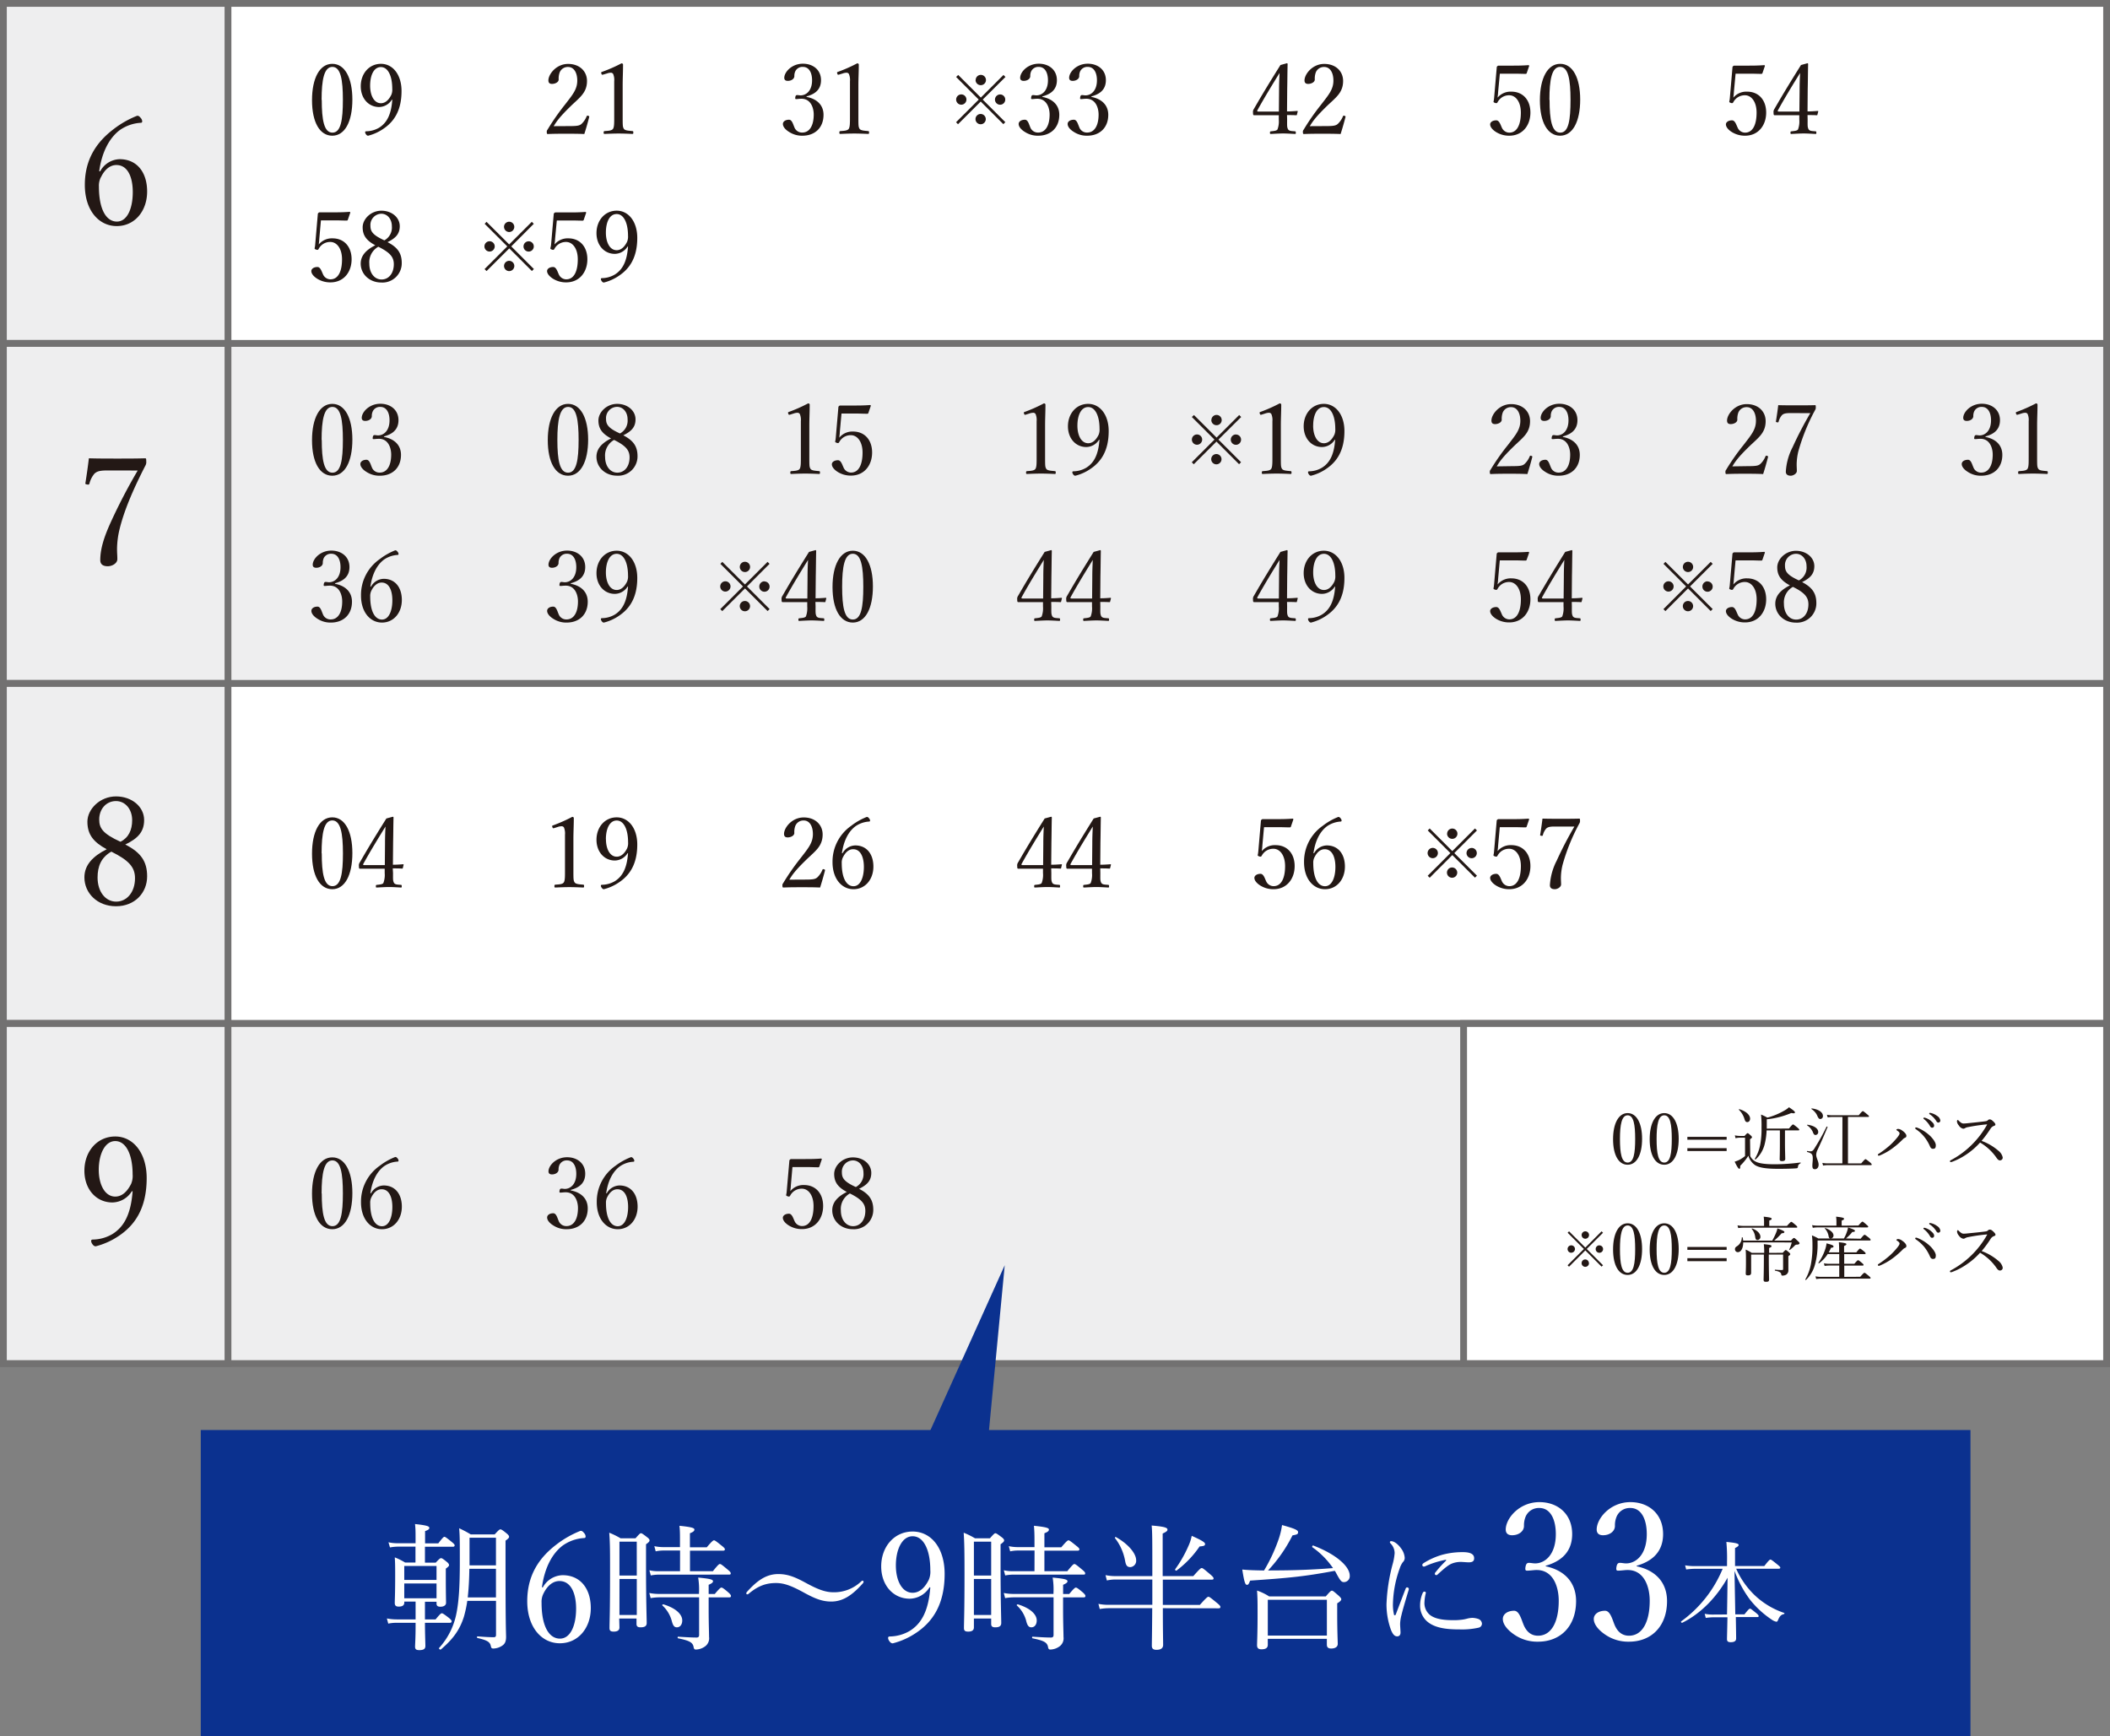
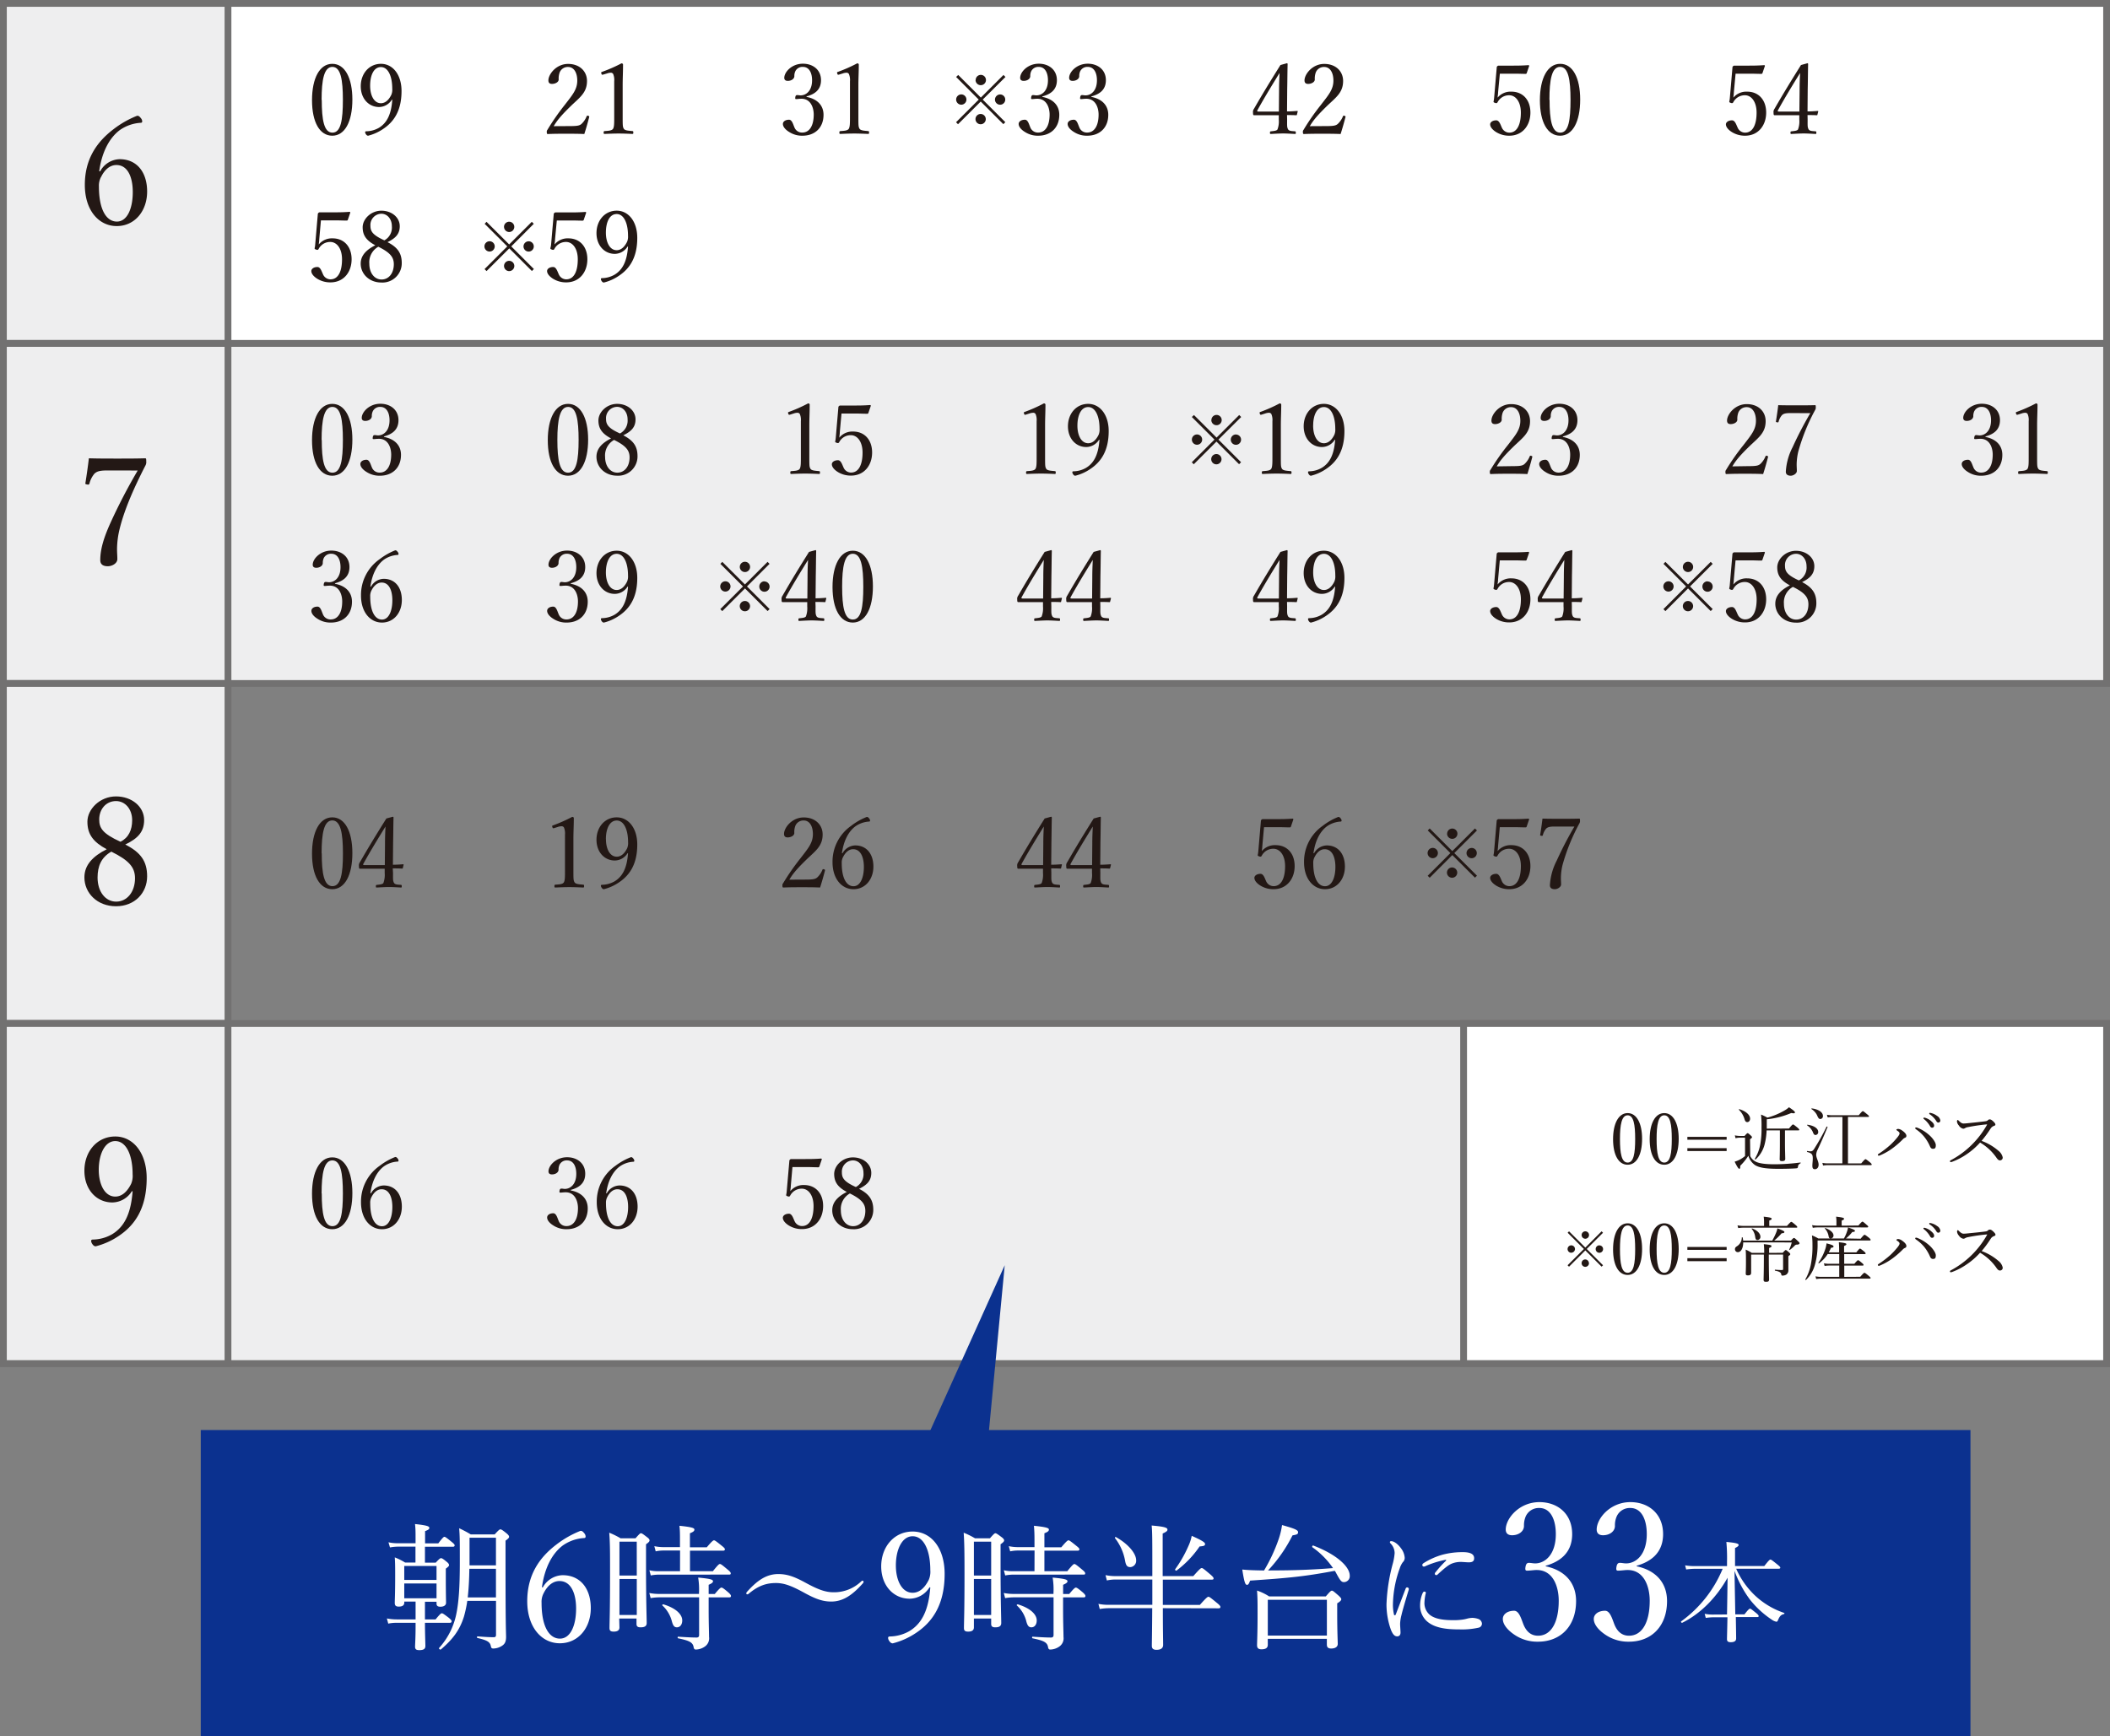
<svg xmlns="http://www.w3.org/2000/svg" viewBox="0 0 689.22 567.11">
  <rect x="0" y="0" width="689.22" height="567.11" fill="#808080" stroke="none" />
  <defs>
    <style>.cls-1,.cls-5{fill:#fff;}.cls-1,.cls-2{stroke:#727171;stroke-miterlimit:10;stroke-width:2.22px;}.cls-2{fill:#eeeeef;}.cls-3{fill:#231815;}.cls-4{fill:#0b318f;}</style>
  </defs>
  <g id="レイヤー_2" data-name="レイヤー 2">
    <g id="w">
      <rect class="cls-1" x="1.11" y="1.11" width="687" height="111.08" />
      <rect class="cls-2" x="1.11" y="1.11" width="73.36" height="111.08" />
      <path class="cls-3" d="M32.7,56A7.47,7.47,0,0,1,39.06,52c5.77,0,9,4.4,9,10.56,0,6.4-4.06,11.29-9.93,11.29S27.71,68.7,27.71,60.4s3.77-13.93,9.35-18.18a31.6,31.6,0,0,1,7.72-4.4c.4,0,.64,0,1.32.88a1.64,1.64,0,0,1,.35.93.42.42,0,0,1-.44.48,13.27,13.27,0,0,0-6.9,2.4c-3.37,2.54-5.82,7.09-6.7,13.39Zm.25,1.9a6,6,0,0,0-.64,3c0,7.72,2.5,11.48,5.87,11.48s5.19-4.25,5.19-9.63c0-4.93-1.67-8.84-5.34-8.84C35.93,53.9,34.17,55.41,33,57.85Z" />
      <rect class="cls-2" x="1.11" y="112.19" width="687" height="111.08" />
      <rect class="cls-2" x="1.11" y="112.19" width="73.36" height="111.08" />
      <path class="cls-3" d="M35.05,153.68c-2.84,0-3.47.44-4.16,1a8,8,0,0,0-1.66,3.23c-.1.34-.2.48-.83.34s-.54-.2-.49-.54c.39-2.44.83-5.47,1.12-8,3.09.09,6.31.09,9.35.09s6,0,9-.09c.34,0,.39.09.39,1a2.27,2.27,0,0,1-.2,1.23c-4.3,8.35-7.09,15.1-8.51,20.91a28.48,28.48,0,0,0-.83,6.36c0,1.51.1,2.2.1,3.42,0,1.41-1.71,2.34-3.13,2.34s-2.45-.53-2.45-2c0-3.72,1.27-7.62,3.38-12.27a185.57,185.57,0,0,1,8.85-17Z" />
-       <rect class="cls-1" x="1.11" y="223.27" width="687" height="111.08" />
      <rect class="cls-2" x="1.11" y="223.27" width="73.36" height="111.08" />
      <path class="cls-3" d="M48.06,286.27c0,5.37-4,9.77-10.17,9.77s-10.32-4.35-10.32-9.43c0-4.11,2.83-6.94,7.29-9.19-4.41-2.35-6.31-4.89-6.31-9s4.1-8.26,9.34-8.26,9.19,3.42,9.19,7.72c0,3.81-2,6-6.16,8C46,278.45,48.06,281.38,48.06,286.27Zm-16.19.39c0,4.59,2.54,7.87,6.07,7.87s6.16-3.13,6.16-7.63c0-3.57-1.91-5.81-7.73-8.7C33.05,280.06,31.87,283,31.87,286.66Zm11.3-18.72c0-3.67-2.3-6.26-5.28-6.26-3.23,0-5.48,2.64-5.48,6,0,2.74,1,4.6,6.94,7.29C42,273.66,43.17,271.12,43.17,267.94Z" />
      <rect class="cls-2" x="1.11" y="334.35" width="687" height="111.08" />
      <rect class="cls-2" x="1.11" y="334.35" width="73.36" height="111.08" />
      <path class="cls-3" d="M43.07,389.13a7.62,7.62,0,0,1-6.36,3.67c-5.28,0-9.14-4.3-9.14-10.36,0-6.36,4.2-11.19,10.07-11.19s10.27,5.37,10.27,13.58c0,9.88-3.86,15.4-9.14,18.92a23.87,23.87,0,0,1-7.49,3.37c-.44,0-.78-.2-1.22-.88a1.92,1.92,0,0,1-.29-.88c0-.29.24-.44.54-.44a13,13,0,0,0,6.35-1.76c3.82-2.35,6.07-6.4,6.66-14Zm-10.81-7c0,4.84,2,8.75,5.38,8.75,1.91,0,3.72-1.22,5.19-4.15a6.59,6.59,0,0,0,.49-3.13c0-6.35-2.11-10.85-5.68-10.85C34.27,372.76,32.26,377,32.26,382.14Z" />
      <rect class="cls-4" x="65.58" y="467.14" width="578.06" height="99.97" />
      <path class="cls-5" d="M138.81,529h3.47c1.47-1.78,1.78-2,2.05-2s.62.22,2.31,1.51c.67.58.89.85.89,1.11s-.13.49-.58.49h-8.14c0,3.47.14,6.58.14,7.56s-.58,1.37-2,1.37c-1.06,0-1.37-.35-1.37-1.15,0-.62.17-2.8.17-6.71v-1.07h-6.13a13,13,0,0,0-2.8.27l-.45-1.69a16.91,16.91,0,0,0,3.25.31h6.13v-5.82h-3.69v.31c0,.93-.62,1.33-1.82,1.33-.93,0-1.29-.35-1.29-1.2,0-1.06.13-2.84.13-8.75,0-2.84,0-4.31-.13-6.13a20.51,20.51,0,0,1,3.38,1.69h3.38v-5.2H130a15.73,15.73,0,0,0-2.62.26l-.49-1.68a13.53,13.53,0,0,0,3.11.31h5.74v-1.78c0-1.78,0-3-.18-4.49,4.23.45,4.67.8,4.67,1.25s-.31.66-1.38,1.06v4h4.32c1.46-1.91,1.77-2.14,2-2.14s.62.23,2.4,1.69c.71.58.94.85.94,1.11s-.18.45-.58.45h-9.12v5.2h3.51c1.21-1.29,1.47-1.47,1.74-1.47s.58.13,1.82,1.16c.63.48.8.84.8,1.11s-.22.53-1.06,1.15v2.71c0,5.2.08,7.69.08,8.44s-.62,1.29-1.86,1.29c-.85,0-1.25-.31-1.25-1v-.62h-3.78Zm3.78-17.46H132.05v4.57h10.54ZM132.05,522.1h10.54v-4.84H132.05Zm20.59.84a39.28,39.28,0,0,1-1.11,5.2c-1.38,4.36-3.6,7.33-7.51,10.67-.23.22-.81-.27-.58-.49A23.42,23.42,0,0,0,149,527.48c.85-4,1.2-8.94,1.2-17.25,0-6.57,0-8.57-.22-11a36.56,36.56,0,0,1,3.78,2h7.83c1.33-1.46,1.6-1.64,1.86-1.64s.58.13,2,1.29c.71.58.84.89.84,1.15s-.18.54-1.16,1.25V511c0,19.64.14,21.51.18,23.64,0,1.73-.44,2.53-1.69,3.2a5.29,5.29,0,0,1-2.44.67c-.67,0-.72-.23-.89-.94-.27-1.24-1.34-1.82-4.32-2.49-.22,0-.22-.53,0-.53,2.45.18,4,.27,5.3.27.57,0,.75-.23.75-.8V522.94Zm.67-10.48c-.05,3.11-.18,6.26-.53,9.37H162v-9.37ZM162,502.33h-8.63v4.84c0,1.46,0,2.84,0,4.18H162Z" />
      <path class="cls-5" d="M177.3,518.56a7.59,7.59,0,0,1,6.47-4c5.88,0,9.21,4.48,9.21,10.75,0,6.51-4.13,11.49-10.11,11.49s-10.65-5.28-10.65-13.73,3.83-14.18,9.51-18.51a32.28,32.28,0,0,1,7.87-4.48c.39,0,.64,0,1.34.89a1.72,1.72,0,0,1,.35.95c0,.3-.15.5-.45.5a13.48,13.48,0,0,0-7,2.43c-3.44,2.59-5.93,7.22-6.82,13.64Zm.25,1.94a6,6,0,0,0-.65,3.08c0,7.87,2.54,11.7,6,11.7s5.28-4.33,5.28-9.81c0-5-1.69-9-5.43-9C180.58,516.47,178.79,518,177.55,520.5Z" />
      <path class="cls-5" d="M202.34,531.61c0,.93-.62,1.38-1.87,1.38-1.07,0-1.38-.36-1.38-1.16,0-2,.18-5.07.18-17.82,0-6.84,0-10.17-.27-13.33a27,27,0,0,1,3.7,1.82h4.89c1.29-1.46,1.51-1.64,1.78-1.64s.57.18,2,1.29c.67.49.8.8.8,1.06s-.18.58-1.15,1.25v7c0,11.69.22,17.07.22,18.71,0,1-.62,1.42-2,1.42-.93,0-1.33-.31-1.33-1.11v-1.77h-5.65Zm5.65-28h-5.65v11.07H208Zm-5.65,23.95H208V515.79h-5.65Zm13-5.77a17.37,17.37,0,0,0-2.81.26l-.44-1.68a16.24,16.24,0,0,0,3.16.31h13.07v-.27a23.69,23.69,0,0,0-.27-5.07c3.87.36,4.85.63,4.85,1.2,0,.36-.31.67-1.42,1.16v3h2c1.56-1.87,1.91-2.09,2.18-2.09s.67.22,2.22,1.55c.71.63.89.94.89,1.2s-.13.45-.58.45h-6.71v3.86c0,4.71.13,7.51.13,9.07a3.26,3.26,0,0,1-1.2,3,5.34,5.34,0,0,1-3.16,1.11c-.35,0-.57-.23-.66-.67-.23-1.64-1.29-2.22-5.07-3-.23,0-.23-.53,0-.53,2.8.18,4.62.27,6,.27.57,0,.84-.23.84-.85V521.79Zm6.8-15.29h-5.34a12,12,0,0,0-2.62.27l-.45-1.69a15.06,15.06,0,0,0,3,.31h5.38V503c0-1.91,0-3.11-.18-4.58,4.4.44,4.89.8,4.89,1.24s-.31.76-1.46,1.2v4.58h5.51c1.69-2,2.09-2.27,2.36-2.27s.62.23,2.49,1.74c.84.66,1.06.93,1.06,1.2s-.17.44-.57.44H225.38v6.71h7.47c1.73-2.13,2-2.35,2.31-2.35s.62.22,2.53,1.82c.8.66,1,.93,1,1.24s-.14.4-.58.4H215.28a15.32,15.32,0,0,0-2.71.27l-.45-1.69a12.45,12.45,0,0,0,3.07.31h6.94Zm-2.71,23a10.63,10.63,0,0,0-3.07-5.06c-.14-.13.13-.4.31-.36,4.05,1.2,6.18,3.25,6.18,5.25,0,1.33-.67,2.26-1.78,2.26C220.22,531.56,219.82,531,219.42,529.47Z" />
      <path class="cls-5" d="M262.9,516.9c4.14,2.27,6.63,3.24,9.39,3.24a12.83,12.83,0,0,0,9.07-3.6.57.57,0,0,1,.44-.17.29.29,0,0,1,.27.31.71.71,0,0,1-.18.49c-3.15,3.55-6.27,6-10.36,6-2.8,0-5.11-.85-8.63-2.76-4.18-2.31-6.67-3.29-9.42-3.29-3.07,0-5.74.8-9,3.56a.64.64,0,0,1-.44.13.3.3,0,0,1-.27-.31.81.81,0,0,1,.18-.45c3.16-3.51,6.18-5.86,10.27-5.86C257.08,514.19,259.39,515,262.9,516.9Z" />
      <path class="cls-5" d="M303.63,518.51a7.76,7.76,0,0,1-6.47,3.73c-5.38,0-9.32-4.38-9.32-10.55,0-6.47,4.29-11.39,10.26-11.39,6.13,0,10.46,5.47,10.46,13.83,0,10-3.93,15.67-9.31,19.26a24.15,24.15,0,0,1-7.62,3.43c-.45,0-.8-.2-1.25-.9a1.81,1.81,0,0,1-.29-.89c0-.3.24-.45.54-.45a13.34,13.34,0,0,0,6.48-1.79c3.88-2.39,6.17-6.52,6.77-14.23Zm-11-7.12c0,4.93,2,8.91,5.47,8.91,1.94,0,3.79-1.24,5.28-4.23a6.65,6.65,0,0,0,.5-3.18c0-6.47-2.14-11.05-5.78-11.05C294.67,501.84,292.63,506.12,292.63,511.39Z" />
      <path class="cls-5" d="M318.12,531.61c0,.93-.63,1.38-1.87,1.38-1.07,0-1.38-.36-1.38-1.16,0-2,.18-5.07.18-17.82,0-6.84-.05-10.17-.27-13.33a26.36,26.36,0,0,1,3.69,1.82h4.89c1.29-1.46,1.52-1.64,1.78-1.64s.58.18,2.05,1.29c.67.49.8.8.8,1.06s-.18.58-1.16,1.25v7c0,11.69.22,17.07.22,18.71,0,1-.62,1.42-1.95,1.42-.94,0-1.34-.31-1.34-1.11v-1.77h-5.64Zm5.64-28h-5.64v11.07h5.64Zm-5.64,23.95h5.64V515.79h-5.64Zm13-5.77a17.25,17.25,0,0,0-2.8.26l-.44-1.68a16.21,16.21,0,0,0,3.15.31h13.08v-.27a23.69,23.69,0,0,0-.27-5.07c3.87.36,4.85.63,4.85,1.2,0,.36-.31.67-1.43,1.16v3h2c1.55-1.87,1.91-2.09,2.17-2.09s.67.22,2.23,1.55c.71.63.89.94.89,1.2s-.14.45-.58.45h-6.72v3.86c0,4.71.14,7.51.14,9.07a3.26,3.26,0,0,1-1.2,3,5.34,5.34,0,0,1-3.16,1.11c-.36,0-.58-.23-.67-.67-.22-1.64-1.29-2.22-5.07-3-.22,0-.22-.53,0-.53,2.8.18,4.63.27,6,.27.58,0,.85-.23.85-.85V521.79Zm6.81-15.29h-5.34a12,12,0,0,0-2.62.27l-.45-1.69a15,15,0,0,0,3,.31h5.39V503c0-1.91-.05-3.11-.18-4.58,4.4.44,4.89.8,4.89,1.24s-.31.76-1.47,1.2v4.58h5.52c1.69-2,2.09-2.27,2.35-2.27s.63.23,2.49,1.74c.85.66,1.07.93,1.07,1.2s-.18.44-.58.44H341.15v6.71h7.47c1.74-2.13,2.05-2.35,2.32-2.35s.62.22,2.53,1.82c.8.66,1,.93,1,1.24s-.13.4-.57.4H331.06a15.42,15.42,0,0,0-2.72.27l-.44-1.69a12.45,12.45,0,0,0,3.07.31h6.94Zm-2.72,23a10.47,10.47,0,0,0-3.07-5.06c-.13-.13.14-.4.32-.36,4,1.2,6.18,3.25,6.18,5.25,0,1.33-.67,2.26-1.78,2.26C336,531.56,335.59,531,335.19,529.47Z" />
      <path class="cls-5" d="M379.84,525.34c0,7.56.09,10.49.09,12,0,1-.67,1.6-2.18,1.6-1.07,0-1.51-.44-1.51-1.29s.08-4.44.13-12.31H362.23a17.58,17.58,0,0,0-3,.27l-.44-1.69a15.55,15.55,0,0,0,3.47.31h14.14c0-2.09,0-5.11,0-8.26h-12a13.07,13.07,0,0,0-2.85.31l-.44-1.74a16.66,16.66,0,0,0,3.24.32h12.05V513.7c0-10.31,0-13.33-.22-15.37,4,.35,5.16.66,5.16,1.33,0,.4-.22.67-1.56,1.29v13.91h10c2.14-2.4,2.45-2.63,2.76-2.63s.62.23,2.71,2c.94.8,1.16,1.11,1.16,1.38s-.13.4-.58.4h-16c0,2.57,0,6.08,0,8.26h12.09c2.18-2.44,2.54-2.66,2.81-2.66s.62.22,2.71,1.95c1,.8,1.2,1.11,1.2,1.38s-.13.44-.58.44Zm-12.32-15.42a17,17,0,0,0-3.34-7.51c-.08-.13.18-.4.31-.31,4,2.22,6.63,5.34,6.63,7.6a2.06,2.06,0,0,1-1.87,2.22C368.19,511.92,367.79,511.39,367.52,509.92Zm16.36,2.67a40.23,40.23,0,0,0,4.23-7.38,14.72,14.72,0,0,0,1.16-3.51c2.89,1.29,4.35,2.09,4.35,2.62s-.13.72-1.78.85a32.81,32.81,0,0,1-7.51,7.86C384.11,513.21,383.71,512.81,383.88,512.59Z" />
      <path class="cls-5" d="M415.72,513c6.54,0,13.16-.22,19.7-.76a27,27,0,0,0-6.71-6.79c-.23-.14,0-.67.26-.58,7.34,2.8,11.92,6.75,11.92,9.86a1.93,1.93,0,0,1-1.87,2.09c-.84,0-1.2-.35-2.75-3.29l-.27-.4c-9.74,1.82-14.59,2.31-27.66,3.2-.4,1.11-.62,1.38-1,1.38-.58,0-.89-.76-1.56-5,1.65.18,3.78.26,7.12.31a54.83,54.83,0,0,0,4.75-10.18,24.12,24.12,0,0,0,1.12-4.66c4.13,1.15,5.24,1.64,5.24,2.31s-.31.8-1.82,1.06a48.45,48.45,0,0,1-8,11.47Zm-1.6,24.26c0,1-.58,1.51-2.09,1.51-1,0-1.42-.44-1.42-1.33s.17-3.87.17-10.09c0-4,0-5.15-.17-7.77a18.45,18.45,0,0,1,3.95,1.91h18.5c1.47-1.69,1.69-1.87,2-1.87s.53.18,2.17,1.6c.72.67.89.93.89,1.2s-.22.67-1.33,1.33V527c0,6.08.18,9.15.18,10s-.67,1.51-2.14,1.51c-1,0-1.42-.4-1.42-1.29v-1.87h-19.3Zm19.3-14.66h-19.3v11.68h19.3Z" />
      <path class="cls-5" d="M459.65,518.54a.58.58,0,0,1,.54.49,2.23,2.23,0,0,1-.09.45c-1.07,3.55-1.91,6.35-2.31,8.08a13,13,0,0,0-.45,2.85c0,.8.13,2.26.13,2.89,0,.88-.48,1.24-1.06,1.24-.8,0-1.38-.49-2.05-2.09a24.39,24.39,0,0,1-1.47-8.4,58.56,58.56,0,0,1,2-13.06,18.76,18.76,0,0,0,.66-3.64,4.54,4.54,0,0,0-1.33-3.16.59.59,0,0,1-.22-.44c0-.18.17-.31.4-.31,1.06,0,2.4,1.15,3.24,2.35a5.7,5.7,0,0,1,1.2,3.07,1.93,1.93,0,0,1-.62,1.46,6.82,6.82,0,0,0-1,2A36.32,36.32,0,0,0,455,523.74a14.41,14.41,0,0,0,.32,3.6c0,.22.17.31.31.31s.22-.09.31-.31c1-2.62,2.09-5.51,3.16-8.26C459.21,518.68,459.43,518.54,459.65,518.54Zm5.07,1.83c.18-.32.31-.45.54-.45s.49.13.49.4a14.82,14.82,0,0,0-.45,2.93,5,5,0,0,0,1.65,4.18c1.82,1.56,5,1.82,7.6,1.82a20.08,20.08,0,0,0,3.16-.18,12.4,12.4,0,0,0,1.64-.35,7.25,7.25,0,0,1,1.69-.22,6.58,6.58,0,0,1,1.83.35,1.75,1.75,0,0,1,1.2,1.51A1.34,1.34,0,0,1,483,531.7a24.94,24.94,0,0,1-6.19.57c-3.69,0-8-.26-10.71-2.66a6.79,6.79,0,0,1-2.23-5.2A10,10,0,0,1,464.72,520.37Zm7.3-10.8a30.69,30.69,0,0,0-6.23,1.95,1.81,1.81,0,0,1-.67.23.51.51,0,0,1-.53-.49c0-.31.18-.49.53-.71a23.71,23.71,0,0,1,6-2.67,25.39,25.39,0,0,1,6.71-.85c3.07,0,3.69,1,3.69,2s-.62,1.33-1.78,1.33c-.62,0-1.82-.13-2.53-.13a7.67,7.67,0,0,0-2.85.49c-1.2.44-2.62,1.64-4.71,3.55a.66.66,0,0,1-.53.27c-.18,0-.45-.22-.45-.4a.84.84,0,0,1,.27-.58,36,36,0,0,1,3.38-3.73C472.46,509.66,472.42,509.48,472,509.57Z" />
      <path class="cls-5" d="M504.88,511.65c6.24,1.31,9.94,5.35,9.94,11.38,0,8.09-5,13.25-12.43,13.25a13.23,13.23,0,0,1-7.92-2.42c-1.73-1.19-3.58-3.05-3.58-5,0-1.5,1.44-2.68,3.7-2.68,1.73,0,2.42,3.05,3.12,4.67s2,3.48,4.68,3.48c4.28,0,6.76-4.35,6.76-11.44,0-4.36-1.73-10.45-7.86-10-.69.06-1.85.19-2.37.19s-.81-.06-.63-1.18.57-1.37,1.15-1.37,1.33.18,2,.18c3.23,0,6.76-2.86,6.76-9.57,0-4.67-1.68-8.53-5.38-8.53a4.66,4.66,0,0,0-4.45,2.74,7.45,7.45,0,0,0-.57,3.11c0,1.8-1.74,3.05-3.88,3.05-1.33,0-2.08-.62-2.08-1.87,0-3.6,4.39-8.95,11-8.95,6,0,10.7,3.85,10.7,10.45,0,6.34-4.28,9.08-8.61,10.32Z" />
      <path class="cls-5" d="M534.59,511.65c6.24,1.31,9.94,5.35,9.94,11.38,0,8.09-5,13.25-12.43,13.25a13.23,13.23,0,0,1-7.92-2.42c-1.73-1.19-3.58-3.05-3.58-5,0-1.5,1.44-2.68,3.7-2.68,1.73,0,2.43,3.05,3.12,4.67s2,3.48,4.68,3.48c4.28,0,6.77-4.35,6.77-11.44,0-4.36-1.74-10.45-7.87-10-.69.06-1.85.19-2.37.19s-.81-.06-.63-1.18.58-1.37,1.15-1.37,1.33.18,2,.18c3.24,0,6.76-2.86,6.76-9.57,0-4.67-1.67-8.53-5.37-8.53a4.65,4.65,0,0,0-4.45,2.74,7.3,7.3,0,0,0-.58,3.11c0,1.8-1.74,3.05-3.88,3.05-1.33,0-2.08-.62-2.08-1.87,0-3.6,4.4-8.95,11-8.95,6,0,10.69,3.85,10.69,10.45,0,6.34-4.28,9.08-8.61,10.32Z" />
      <path class="cls-5" d="M564.12,527.39c.07-4,.14-8,.18-12-3.56,6.36-8.75,11.73-14.8,14.71-.21.11-.57-.32-.35-.46a40.11,40.11,0,0,0,13.55-17.17h-9.11a21.07,21.07,0,0,0-2.81.22l-.35-1.35a17,17,0,0,0,3.13.25h10.56v-1.32a56.69,56.69,0,0,0-.21-6.58c3.31.32,4,.57,4,1,0,.28-.21.53-1.17,1v5.87h9.57c1.49-1.92,1.78-2.1,2-2.1s.5.18,2.21,1.56c.78.64,1,.86,1,1.07s-.15.35-.5.35H567.11a27.14,27.14,0,0,0,6,8.61,26,26,0,0,0,9.67,5.83c.14,0,.11.32,0,.35-1,.25-1.43.64-2,2-.14.36-.28.53-.53.53a3.79,3.79,0,0,1-1.5-.67,30.76,30.76,0,0,1-7.18-6.61,36.77,36.77,0,0,1-5-9.35c.07,4.73.18,9.49.25,14.22h3c1.32-1.67,1.6-1.85,1.82-1.85s.46.18,2,1.42c.64.53.82.78.82,1s-.11.32-.46.32h-7c.07,4.08.1,6.15.1,7s-.64,1.21-1.78,1.21c-.89,0-1.21-.32-1.21-1s.08-2.91.15-7.14h-4.56a17.41,17.41,0,0,0-2.52.21l-.36-1.35a13.09,13.09,0,0,0,2.74.25Z" />
      <rect class="cls-1" x="478.08" y="334.35" width="210.03" height="111.08" />
      <path class="cls-3" d="M536.38,372c0,5.2-1.77,8.48-4.72,8.48s-4.76-3.15-4.76-8.34,1.82-8.53,4.76-8.53S536.38,366.93,536.38,372Zm-7.23.07c0,4.71.53,7.7,2.51,7.7s2.46-3,2.46-7.7-.5-7.74-2.46-7.74S529.15,367.41,529.15,372.1Z" />
      <path class="cls-3" d="M548.34,372c0,5.2-1.77,8.48-4.72,8.48s-4.76-3.15-4.76-8.34,1.82-8.53,4.76-8.53S548.34,366.93,548.34,372Zm-7.22.07c0,4.71.53,7.7,2.5,7.7s2.46-3,2.46-7.7-.5-7.74-2.46-7.74S541.12,367.41,541.12,372.1Z" />
      <path class="cls-3" d="M564,372.31H551.17v-.94H564Zm0,3.7H551.17v-.95H564Z" />
      <path class="cls-3" d="M571.71,377.66a4,4,0,0,0,2,1.91c1,.44,2.65.76,6.12.76a68,68,0,0,0,8.26-.58c.11,0,.11.23,0,.28-.53.3-.71.5-.78,1s-.12.58-.6.62c-1.36.12-4,.16-5.82.16-4.34,0-6.35-.43-7.61-1.21a5.67,5.67,0,0,1-2.19-3.06,17.61,17.61,0,0,1-2.64,3.26c0,.78-.07,1-.32,1s-.62-.48-1.52-2.32a10.49,10.49,0,0,0,1.52-.59,9.81,9.81,0,0,0,1.88-1.25v-6h-1.56a6,6,0,0,0-1.54.18l-.23-.94a8,8,0,0,0,1.77.19h1.4c.74-.81.85-.9,1-.9s.3.09,1,.73c.37.33.43.46.43.6s-.06.23-.64.65Zm-1.89-12.13a7,7,0,0,0-1.81-3c-.09-.09.07-.23.18-.19,2.37.76,3.47,2,3.47,3.08,0,.62-.34,1.13-.94,1.13C570.31,366.54,570.05,366.33,569.82,365.53Zm14.54,3.12c1-1.21,1.19-1.33,1.33-1.33s.32.12,1.41,1c.5.43.62.59.62.73s-.1.21-.32.21h-4.35v4.13c0,2.39.09,4.53.09,5.2,0,.48-.35.71-1.06.71-.53,0-.76-.18-.76-.57s.07-2.1.07-5.15v-4.32h-4.34a21.82,21.82,0,0,1-.69,4.75,10,10,0,0,1-2.88,4.72c-.09.09-.34-.07-.28-.19a13.66,13.66,0,0,0,1.78-4.69,27.66,27.66,0,0,0,.41-5.53,32.61,32.61,0,0,0-.16-4.23,16.26,16.26,0,0,1,2.07,1A23,23,0,0,0,583,362.7a7,7,0,0,0,1.36-1c1.58,1.05,1.95,1.42,1.95,1.7s-.32.34-1.2.18a27.32,27.32,0,0,1-8,2.05v1.67c0,.49,0,1,0,1.38Z" />
      <path class="cls-3" d="M592,380.76c0-.69.13-1.44.13-2.32,0-1.33-.29-1.72-1.81-2.13-.14-.05-.09-.35,0-.33a7.63,7.63,0,0,0,1,.12c.52,0,.85-.12,1.31-.87a71.83,71.83,0,0,0,4-7.17c.07-.12.37,0,.33.11-1.27,3.08-2.14,5.06-3.36,7.63a3.85,3.85,0,0,0-.35,1.43c0,1,.79,2.15.79,3.24,0,.91-.53,1.47-1.2,1.47S592,381.54,592,380.76Zm.18-10.91a5.22,5.22,0,0,0-1.89-2.25c-.06-.05,0-.21.12-.19,2.12.28,3.5,1.22,3.5,2.35a.92.92,0,0,1-.88,1C592.64,370.77,592.46,370.54,592.16,369.85Zm1.45-5.33a5,5,0,0,0-1.93-2.23c-.07-.05,0-.21.09-.21,2.18.25,3.66,1.26,3.66,2.46a.91.91,0,0,1-.81,1C594.14,365.53,594,365.3,593.61,364.52Zm8.19.36h-3.31a9.51,9.51,0,0,0-1.5.14l-.25-.87a7.85,7.85,0,0,0,1.75.16h8.64c1-1.22,1.2-1.33,1.34-1.33s.32.11,1.38,1c.5.39.62.55.62.69s-.1.2-.3.2h-6.56v15.17h4.33c1.08-1.26,1.26-1.38,1.4-1.38s.32.12,1.43,1c.48.42.59.6.59.74s-.06.21-.29.21H597.13a11.22,11.22,0,0,0-1.64.13l-.22-.87a8.59,8.59,0,0,0,1.84.16h4.69Z" />
      <path class="cls-3" d="M619.72,369.34c-.23-.16-.28-.2-.28-.3s.32-.27.58-.27a2.56,2.56,0,0,1,1.33.55c.69.48,1.36,1.13,1.36,1.72,0,.37-.19.55-.58.69a1.94,1.94,0,0,0-.62.49,27.71,27.71,0,0,1-3.13,2.73,19.42,19.42,0,0,1-4.11,2.39,1.44,1.44,0,0,1-.58.18.29.29,0,0,1-.3-.29c0-.14.12-.23.35-.37a30.44,30.44,0,0,0,3.79-2.92,24.14,24.14,0,0,0,2.3-2.48c.44-.58.65-.92.65-1.22S620.27,369.73,619.72,369.34Zm11.66,5.93c-.49,0-.78-.32-1-.87a13.36,13.36,0,0,0-2-3.24A12.45,12.45,0,0,0,626,369c-.28-.19-.41-.32-.41-.44a.26.26,0,0,1,.27-.27,1.89,1.89,0,0,1,.65.18,13.18,13.18,0,0,1,3.72,2.37c1,.89,2.09,2.32,2.09,3.24S632.07,375.27,631.38,375.27Zm-2.49-10.11a5,5,0,0,1,2,1.15c.56.48.88.9.88,1.38a.64.64,0,0,1-.64.69c-.3,0-.56-.21-.76-.62a8.09,8.09,0,0,0-1.94-2.21.36.36,0,0,1-.16-.23.24.24,0,0,1,.26-.23A1.43,1.43,0,0,1,628.89,365.16Zm2-1.54a5.31,5.31,0,0,1,1.84.9,2.1,2.1,0,0,1,1.06,1.44.65.65,0,0,1-.62.74c-.3,0-.48-.12-.73-.55a7.15,7.15,0,0,0-2.12-2.16.29.29,0,0,1-.16-.23.23.23,0,0,1,.23-.23A2.54,2.54,0,0,1,630.89,363.62Z" />
      <path class="cls-3" d="M652.75,375.89a3.85,3.85,0,0,1,1.42,2.16.89.89,0,0,1-.94,1c-.32,0-.62-.21-1-.72a16.81,16.81,0,0,0-5.45-5.1,23.64,23.64,0,0,1-4.48,3.89,21.6,21.6,0,0,1-4.49,2.34,2,2,0,0,1-.62.16.29.29,0,0,1-.25-.27.4.4,0,0,1,.23-.33,28.7,28.7,0,0,0,7.45-5.63,29,29,0,0,0,4.35-5.83c.07-.12.09-.16.09-.21s-.05-.05-.18-.05a59.35,59.35,0,0,0-6,.88,2.77,2.77,0,0,0-.94.3,1.22,1.22,0,0,1-.67.23,2.18,2.18,0,0,1-1.42-1.06,2.25,2.25,0,0,1-.62-1.31c0-.23.11-.48.23-.48s.25.13.39.27c.59.58,1,.88,1.51.88s1.15-.07,1.82-.14c1.8-.19,3.7-.37,5.38-.6a1.32,1.32,0,0,0,.79-.34.71.71,0,0,1,.55-.26c.34,0,.6.12,1.08.55s.8.83.8,1.11-.11.32-.57.5a2.16,2.16,0,0,0-1,.85,37.6,37.6,0,0,1-2.94,4A17.7,17.7,0,0,1,652.75,375.89Z" />
      <path class="cls-3" d="M512.52,402.23l5.32,5.31,5.31-5.31.47.47L518.3,408l5.32,5.31-.47.46-5.31-5.31-5.33,5.33-.47-.47,5.33-5.32-5.31-5.31Zm.73,7a1.21,1.21,0,1,1,1.21-1.2A1.21,1.21,0,0,1,513.25,409.21Zm3.38-5.79a1.21,1.21,0,1,1,1.21,1.21A1.21,1.21,0,0,1,516.63,403.42Zm2.41,9.17a1.21,1.21,0,1,1-1.2-1.2A1.21,1.21,0,0,1,519,412.59Zm3.38-5.79a1.21,1.21,0,1,1-1.2,1.21A1.22,1.22,0,0,1,522.42,406.8Z" />
      <path class="cls-3" d="M536.38,408c0,5.19-1.77,8.48-4.72,8.48s-4.76-3.15-4.76-8.34,1.82-8.53,4.76-8.53S536.38,402.91,536.38,408Zm-7.23.07c0,4.71.53,7.7,2.51,7.7s2.46-3,2.46-7.7-.5-7.75-2.46-7.75S529.15,403.39,529.15,408.08Z" />
      <path class="cls-3" d="M548.34,408c0,5.19-1.77,8.48-4.72,8.48s-4.76-3.15-4.76-8.34,1.82-8.53,4.76-8.53S548.34,402.91,548.34,408Zm-7.22.07c0,4.71.53,7.7,2.5,7.7s2.46-3,2.46-7.7-.5-7.75-2.46-7.75S541.12,403.39,541.12,408.08Z" />
      <path class="cls-3" d="M564,408.28H551.17v-.94H564Zm0,3.7H551.17V411H564Z" />
      <path class="cls-3" d="M569.41,405.85c0,1.79-.67,3.19-1.77,3.19a.94.94,0,0,1-.92-1c0-.39.16-.62.62-.92a3.37,3.37,0,0,0,1.61-2.85c0-.11.25-.14.28,0a6.12,6.12,0,0,1,.16,1h9.5a21.42,21.42,0,0,0,1.26-2.57,8.44,8.44,0,0,0,.44-1.43c1.72.63,2.27.92,2.27,1.18s-.27.41-.89.41a19.27,19.27,0,0,1-2.46,2.41H585c.71-.8.85-.87,1-.87s.29.07,1.26,1c.46.43.55.57.55.73s-.23.44-.78.44a1,1,0,0,0-.87.41,13.84,13.84,0,0,1-1.54,1.34c-.07,0-.23-.05-.19-.14a10.93,10.93,0,0,0,.83-2.32Zm14.28-5.38c1.13-1.24,1.29-1.33,1.43-1.33s.32.09,1.38,1c.46.39.57.55.57.69s-.07.21-.3.21H569.43a11,11,0,0,0-1.65.13l-.23-.89a9.83,9.83,0,0,0,1.84.18h6.83V399a13.46,13.46,0,0,0-.12-1.56c2.33.25,2.6.43,2.6.69s-.18.34-.78.59v1.75Zm-1.38,8.78c.74-.81.85-.9,1-.9s.28.09,1.06.76c.34.3.41.44.41.58s-.07.29-.62.64v1.12c0,1.66,0,2.56,0,3.45a1.63,1.63,0,0,1-.73,1.5,2.38,2.38,0,0,1-1.17.29c-.28,0-.37-.06-.42-.39-.07-.57-.53-.94-2-1.21-.14,0-.14-.33,0-.33,1.1.1,1.72.12,2.32.12.18,0,.28-.12.28-.35v-4.71h-4.67v.62c0,4.67.09,6.83.09,7.52s-.35.76-1.06.76c-.53,0-.73-.16-.73-.67s.09-2.64.09-7.7v-.53H572V412c0,2.3,0,3.18,0,3.77s-.32.85-1,.85-.76-.16-.76-.69.07-1.26.07-3.51c0-2,0-3-.1-4.21a11.68,11.68,0,0,1,2,1.06h4.05a22.09,22.09,0,0,0-.12-2.85c2.3.25,2.49.32,2.49.64s-.12.32-.76.62v1.59Zm-9-5.29a4.88,4.88,0,0,0-1.13-2.52c-.07-.07.07-.17.16-.14,1.71.62,2.69,1.7,2.69,2.69a1,1,0,0,1-.94,1.08C573.62,405.07,573.44,404.84,573.32,404Z" />
      <path class="cls-3" d="M607.75,404.65c1-1.19,1.15-1.28,1.31-1.28s.3.09,1.38.92c.51.43.58.57.58.73s-.09.21-.32.21h-17V406a24,24,0,0,1-.85,7.1,10.92,10.92,0,0,1-2.92,5c-.09.09-.27-.07-.23-.16a16,16,0,0,0,1.84-5.06,31.29,31.29,0,0,0,.49-6.32,22.19,22.19,0,0,0-.17-3,13.9,13.9,0,0,1,2.07,1h8.38a12.26,12.26,0,0,0,1-2.23,8.45,8.45,0,0,0,.35-1.35c1.58.5,2.25.83,2.25,1.08s-.21.37-.87.39a13.38,13.38,0,0,1-2.07,2.11Zm-.71-4.32c1-1.15,1.2-1.26,1.33-1.26s.33.11,1.32,1c.46.37.55.51.55.65s-.07.23-.3.23H593.77a8.1,8.1,0,0,0-1.63.14l-.23-.88a10.1,10.1,0,0,0,1.84.16h6.11V399a11.63,11.63,0,0,0-.11-1.56c2.32.25,2.6.44,2.6.69s-.19.35-.78.6v1.65Zm.6,16.75c1.06-1.21,1.24-1.3,1.38-1.3s.32.09,1.4,1c.48.42.6.55.6.69s-.09.21-.3.21H594.87a10.52,10.52,0,0,0-1.61.14l-.25-.88a10.41,10.41,0,0,0,1.84.16h5.93v-3.69h-3.26a9.64,9.64,0,0,0-1.52.13l-.23-.87a7.33,7.33,0,0,0,1.7.16h3.31v-3.17H597a11.16,11.16,0,0,1-2.81,3c-.09.07-.28-.07-.21-.16a17.3,17.3,0,0,0,2.26-4.53,9.25,9.25,0,0,0,.39-1.81c1.7.44,2.28.67,2.28,1s-.21.37-.83.46a10.76,10.76,0,0,1-.74,1.48h3.4v-.17a30.3,30.3,0,0,0-.09-3.14c2.16.23,2.46.41,2.46.64s-.16.32-.75.6v2.07h4c.9-1.11,1.06-1.22,1.2-1.22s.32.11,1.29.89c.43.37.55.56.55.69s-.09.21-.32.21H602.4v3.17h3.31c.92-1.08,1.08-1.17,1.22-1.17s.34.09,1.28.9c.42.34.51.5.51.64s-.07.21-.3.21h-6v3.69Zm-10.37-13.44a4.92,4.92,0,0,0-1.18-2.32c-.07-.07,0-.18.12-.16,1.61.55,2.69,1.52,2.69,2.39a.92.92,0,0,1-.9,1C597.54,404.58,597.4,404.35,597.27,403.64Z" />
      <path class="cls-3" d="M619.72,405.32c-.23-.16-.28-.21-.28-.3s.32-.28.58-.28a2.59,2.59,0,0,1,1.33.56c.69.48,1.36,1.12,1.36,1.72,0,.37-.19.55-.58.69a2,2,0,0,0-.62.48,27.78,27.78,0,0,1-3.13,2.74,19.42,19.42,0,0,1-4.11,2.39,1.63,1.63,0,0,1-.58.18.29.29,0,0,1-.3-.3c0-.14.12-.23.35-.37a31.4,31.4,0,0,0,3.79-2.91,24.17,24.17,0,0,0,2.3-2.49c.44-.57.65-.92.65-1.21S620.27,405.71,619.72,405.32Zm11.66,5.93c-.49,0-.78-.32-1-.88a13.56,13.56,0,0,0-2-3.24A13.15,13.15,0,0,0,626,405c-.28-.18-.41-.32-.41-.43a.26.26,0,0,1,.27-.28,2,2,0,0,1,.65.19,13.15,13.15,0,0,1,3.72,2.36c1,.9,2.09,2.32,2.09,3.24S632.07,411.25,631.38,411.25Zm-2.49-10.11a5,5,0,0,1,2,1.15c.56.48.88.89.88,1.37a.64.64,0,0,1-.64.69c-.3,0-.56-.2-.76-.62a7.91,7.91,0,0,0-1.94-2.2.36.36,0,0,1-.16-.23.23.23,0,0,1,.26-.23A1.09,1.09,0,0,1,628.89,401.14Zm2-1.54a5.28,5.28,0,0,1,1.84.89,2.1,2.1,0,0,1,1.06,1.45.65.65,0,0,1-.62.74c-.3,0-.48-.12-.73-.56a7,7,0,0,0-2.12-2.15.29.29,0,0,1-.16-.23.23.23,0,0,1,.23-.23A2.54,2.54,0,0,1,630.89,399.6Z" />
      <path class="cls-3" d="M652.75,411.87a3.85,3.85,0,0,1,1.42,2.16.88.88,0,0,1-.94,1c-.32,0-.62-.2-1-.71a16.7,16.7,0,0,0-5.45-5.1,23.23,23.23,0,0,1-4.48,3.88,21.21,21.21,0,0,1-4.49,2.35,2,2,0,0,1-.62.16.29.29,0,0,1-.25-.28.4.4,0,0,1,.23-.32A29.42,29.42,0,0,0,649,403.5a.42.42,0,0,0,.09-.2c0-.05-.05-.05-.18-.05a58.7,58.7,0,0,0-6,.87,3.31,3.31,0,0,0-.94.3,1.14,1.14,0,0,1-.67.23,2.19,2.19,0,0,1-1.42-1,2.25,2.25,0,0,1-.62-1.31c0-.23.11-.49.23-.49s.25.14.39.28c.59.57,1,.87,1.51.87s1.15-.07,1.82-.14c1.8-.18,3.7-.36,5.38-.59a1.27,1.27,0,0,0,.79-.35.73.73,0,0,1,.55-.25c.34,0,.6.11,1.08.55s.8.83.8,1.1-.11.33-.57.51a2,2,0,0,0-1,.85,37.6,37.6,0,0,1-2.94,4A17.7,17.7,0,0,1,652.75,411.87Z" />
      <path class="cls-3" d="M115.1,32.53c0,7.22-2.46,11.8-6.56,11.8s-6.62-4.39-6.62-11.61,2.52-11.87,6.62-11.87S115.1,25.43,115.1,32.53Zm-10,.09c0,6.56.74,10.71,3.49,10.71S112,39.18,112,32.62s-.71-10.77-3.43-10.77S105.05,26.1,105.05,32.62Z" />
      <path class="cls-3" d="M128,32.56a5,5,0,0,1-4.16,2.4c-3.46,0-6-2.82-6-6.78,0-4.16,2.75-7.33,6.6-7.33s6.72,3.52,6.72,8.89c0,6.46-2.53,10.08-6,12.38a15.45,15.45,0,0,1-4.9,2.21c-.28,0-.51-.13-.8-.58a1.3,1.3,0,0,1-.19-.58c0-.19.16-.28.36-.28a8.6,8.6,0,0,0,4.16-1.15c2.49-1.54,4-4.19,4.35-9.15ZM120.9,28c0,3.16,1.28,5.72,3.52,5.72,1.24,0,2.43-.8,3.39-2.72a4.27,4.27,0,0,0,.32-2c0-4.15-1.38-7.09-3.71-7.09S120.9,24.6,120.9,28Z" />
      <path class="cls-3" d="M115.1,143.6c0,7.23-2.46,11.8-6.56,11.8s-6.62-4.38-6.62-11.6,2.52-11.87,6.62-11.87S115.1,136.51,115.1,143.6Zm-10,.1c0,6.56.74,10.71,3.49,10.71S112,150.26,112,143.7s-.71-10.78-3.43-10.78S105.05,137.18,105.05,143.7Z" />
      <path class="cls-3" d="M125.47,142.74c3.46.67,5.51,2.75,5.51,5.85,0,4.16-2.76,6.81-6.88,6.81a7.72,7.72,0,0,1-4.39-1.24c-1-.61-2-1.57-2-2.59,0-.77.8-1.38,2-1.38,1,0,1.35,1.57,1.73,2.4a2.65,2.65,0,0,0,2.6,1.79c2.36,0,3.74-2.24,3.74-5.88,0-2.24-1-5.38-4.35-5.15-.39,0-1,.09-1.31.09s-.45,0-.36-.6.32-.71.64-.71.74.1,1.09.1c1.79,0,3.75-1.47,3.75-4.93,0-2.39-.93-4.38-3-4.38a2.58,2.58,0,0,0-2.46,1.41,3.54,3.54,0,0,0-.33,1.6c0,.93-1,1.57-2.14,1.57-.74,0-1.15-.32-1.15-1,0-1.86,2.43-4.61,6.08-4.61,3.3,0,5.92,2,5.92,5.37s-2.37,4.67-4.77,5.31Z" />
      <path class="cls-3" d="M115.1,278.67c0,7.22-2.46,11.8-6.56,11.8s-6.62-4.38-6.62-11.61S104.44,267,108.54,267,115.1,271.57,115.1,278.67Zm-10,.09c0,6.56.74,10.72,3.49,10.72s3.43-4.16,3.43-10.72S111.26,268,108.54,268,105.05,272.24,105.05,278.76Z" />
      <path class="cls-3" d="M128.38,285.16c0,2-.06,2.4.26,3.13s1.28.67,2.34.77c.16,0,.25.06.25.45s-.06.41-.25.41c-1.19-.06-2.69-.16-3.88-.16s-2.78.1-4,.16c-.26,0-.32,0-.32-.41s.09-.42.32-.45c.83-.1,1.92-.16,2.14-.64a7.55,7.55,0,0,0,.42-3.2v-1.44h-5.22c-1.09,0-2,0-2.82,0-.29,0-.38-.1-.38-.84a1.74,1.74,0,0,1,.32-1.28c3-5.21,5.44-9.17,8.64-14.29l2.11-.57c.13,0,.23.06.23.32-.07,2.55-.07,5.11-.13,8l-.07,7.36c1.09,0,2.18-.07,3.3-.16.16,0,.22.06.19.22l-.25,1c0,.16-.1.2-.29.2-.93-.07-2-.07-3-.07Zm-2.62-9.37c0-2.37.06-3.65.16-5.79-2.43,3.93-4.93,8-7.2,12.12-.19.32-.13.48.25.48h6.73Z" />
      <path class="cls-3" d="M115.1,389.74c0,7.23-2.46,11.8-6.56,11.8s-6.62-4.38-6.62-11.6,2.52-11.87,6.62-11.87S115.1,382.65,115.1,389.74Zm-10,.1c0,6.56.74,10.71,3.49,10.71S112,396.4,112,389.84s-.71-10.78-3.43-10.78S105.05,383.32,105.05,389.84Z" />
      <path class="cls-3" d="M121.18,389.81a4.89,4.89,0,0,1,4.16-2.56c3.78,0,5.92,2.88,5.92,6.91,0,4.19-2.65,7.38-6.49,7.38s-6.85-3.39-6.85-8.82a14.24,14.24,0,0,1,6.11-11.9,20.52,20.52,0,0,1,5.06-2.87c.25,0,.41,0,.86.57a1.11,1.11,0,0,1,.23.61.28.28,0,0,1-.29.32,8.51,8.51,0,0,0-4.51,1.57c-2.21,1.66-3.81,4.63-4.39,8.76Zm.16,1.25a3.84,3.84,0,0,0-.41,2c0,5,1.63,7.51,3.84,7.51s3.39-2.78,3.39-6.3c0-3.23-1.09-5.78-3.49-5.78C123.3,388.47,122.14,389.46,121.34,391.06Z" />
      <path class="cls-3" d="M186.06,41.19c2.66,0,3.27-.19,3.88-.7a7.07,7.07,0,0,0,1.69-2.5c.1-.22.19-.25.51-.16s.36.2.32.39c-.41,1.63-1.05,3.9-1.6,5.56-2-.09-3.87-.09-5.92-.09s-3.9,0-5.95.09c-.29,0-.38-.06-.38-.57a1,1,0,0,1,.22-.83,77.2,77.2,0,0,1,5.6-8.06c2.63-3.39,4.13-5.12,4.13-8,0-2.53-1.06-4.44-3-4.44a2.84,2.84,0,0,0-2.75,1.79,5.85,5.85,0,0,0-.32,2.3c0,.86-1.12,1.44-2.18,1.44-.67,0-1.18-.26-1.18-1.15,0-2,2.56-5.38,6.43-5.38s6.18,2.5,6.18,5.57c0,4-2.6,5.53-5.6,8.5-3.33,3.27-4.32,4.67-5.28,6.27Z" />
      <path class="cls-3" d="M197,24.37c-.32.1-.45.07-.57-.35s-.07-.45.32-.58A48.39,48.39,0,0,0,203,20.69c.32,0,.51.2.51.39,0,2.52-.12,4.35-.12,6.94v9.81c0,3.17,0,3.55.35,4.19s1.53.67,2.85.8c.22,0,.28.13.28.48s-.06.45-.28.45c-1.41-.06-3.14-.13-4.48-.13-1.54,0-3.11.07-4.61.13-.26,0-.32-.06-.32-.45s.09-.45.32-.48c1.28-.09,2.4-.13,2.78-.8s.35-2.08.35-4.19V26.51a4.94,4.94,0,0,0-.35-2.36.89.89,0,0,0-.83-.39,3.78,3.78,0,0,0-1.15.23Z" />
      <path class="cls-3" d="M192.11,143.6c0,7.23-2.46,11.8-6.56,11.8s-6.62-4.38-6.62-11.6,2.53-11.87,6.62-11.87S192.11,136.51,192.11,143.6Zm-10.05.1c0,6.56.74,10.71,3.49,10.71S189,150.26,189,143.7s-.71-10.78-3.43-10.78S182.06,137.18,182.06,143.7Z" />
      <path class="cls-3" d="M208.24,149a6.3,6.3,0,0,1-6.65,6.39c-4,0-6.76-2.84-6.76-6.17,0-2.68,1.86-4.54,4.77-6-2.88-1.53-4.13-3.2-4.13-5.88s2.69-5.41,6.12-5.41,6,2.24,6,5.06c0,2.49-1.31,3.9-4,5.21C206.87,143.89,208.24,145.81,208.24,149Zm-10.59.25c0,3,1.66,5.15,4,5.15s4-2,4-5c0-2.33-1.25-3.8-5.06-5.69A5.79,5.79,0,0,0,197.65,149.26ZM205,137c0-2.4-1.5-4.1-3.45-4.1a3.67,3.67,0,0,0-3.59,3.94c0,1.79.67,3,4.55,4.76A4.74,4.74,0,0,0,205,137Z" />
      <path class="cls-3" d="M181,270.51c-.32.1-.45.07-.58-.35s-.06-.45.32-.57a51.5,51.5,0,0,0,6.18-2.75c.32,0,.51.19.51.38,0,2.53-.13,4.35-.13,6.94V284c0,3.17,0,3.55.36,4.19s1.53.68,2.84.8c.23,0,.29.13.29.48s-.06.45-.29.45c-1.4-.06-3.13-.13-4.48-.13-1.53,0-3.1.07-4.6.13-.26,0-.32-.06-.32-.45s.09-.44.32-.48c1.28-.09,2.4-.12,2.78-.8s.35-2.07.35-4.19V272.66a5,5,0,0,0-.35-2.37.89.89,0,0,0-.83-.38,3.71,3.71,0,0,0-1.15.22Z" />
      <path class="cls-3" d="M205,278.7a5,5,0,0,1-4.16,2.4c-3.46,0-6-2.82-6-6.78,0-4.16,2.76-7.32,6.6-7.32s6.72,3.51,6.72,8.88c0,6.46-2.53,10.08-6,12.38a15.5,15.5,0,0,1-4.89,2.21c-.29,0-.52-.13-.8-.58a1.18,1.18,0,0,1-.2-.57c0-.2.16-.29.36-.29a8.6,8.6,0,0,0,4.16-1.15c2.49-1.54,4-4.19,4.35-9.15Zm-7.07-4.57c0,3.16,1.28,5.72,3.52,5.72,1.24,0,2.43-.8,3.39-2.72a4.25,4.25,0,0,0,.32-2c0-4.16-1.38-7.1-3.71-7.1S197.91,270.74,197.91,274.13Z" />
      <path class="cls-3" d="M186.48,388.88c3.46.67,5.5,2.75,5.5,5.85,0,4.16-2.75,6.81-6.88,6.81a7.71,7.71,0,0,1-4.38-1.24c-1-.61-2-1.57-2-2.59,0-.77.8-1.38,2-1.38,1,0,1.35,1.57,1.73,2.4a2.65,2.65,0,0,0,2.59,1.79c2.37,0,3.75-2.24,3.75-5.88,0-2.24-1-5.37-4.35-5.15-.39,0-1,.09-1.32.09s-.44,0-.35-.6.32-.71.64-.71.74.1,1.09.1c1.79,0,3.74-1.47,3.74-4.92,0-2.4-.92-4.39-3-4.39a2.61,2.61,0,0,0-2.47,1.41,3.69,3.69,0,0,0-.32,1.6c0,.93-1,1.57-2.14,1.57-.74,0-1.15-.32-1.15-1,0-1.86,2.43-4.61,6.08-4.61,3.29,0,5.92,2,5.92,5.38s-2.37,4.66-4.77,5.3Z" />
      <path class="cls-3" d="M198.19,389.81a4.89,4.89,0,0,1,4.16-2.56c3.78,0,5.92,2.88,5.92,6.91,0,4.19-2.65,7.38-6.49,7.38s-6.85-3.39-6.85-8.82a14.24,14.24,0,0,1,6.11-11.9A20.52,20.52,0,0,1,206.1,378c.25,0,.41,0,.86.57a1.11,1.11,0,0,1,.23.61.28.28,0,0,1-.29.32,8.51,8.51,0,0,0-4.51,1.57c-2.21,1.66-3.81,4.63-4.39,8.76Zm.16,1.25a3.94,3.94,0,0,0-.41,2c0,5,1.63,7.51,3.84,7.51s3.39-2.78,3.39-6.3c0-3.23-1.09-5.78-3.49-5.78C200.31,388.47,199.15,389.46,198.35,391.06Z" />
      <path class="cls-3" d="M263.49,31.66c3.46.67,5.51,2.75,5.51,5.85,0,4.16-2.76,6.82-6.88,6.82a7.72,7.72,0,0,1-4.39-1.25c-1-.61-2-1.57-2-2.59,0-.77.8-1.38,2-1.38,1,0,1.35,1.57,1.73,2.4a2.65,2.65,0,0,0,2.6,1.79c2.36,0,3.74-2.24,3.74-5.88,0-2.24-1-5.37-4.35-5.15-.39,0-1,.1-1.31.1s-.45,0-.36-.61.32-.7.64-.7.74.09,1.09.09c1.79,0,3.75-1.47,3.75-4.92,0-2.4-.93-4.38-3-4.38a2.59,2.59,0,0,0-2.46,1.4,3.57,3.57,0,0,0-.33,1.6c0,.93-1,1.57-2.14,1.57-.73,0-1.15-.32-1.15-1,0-1.86,2.43-4.61,6.08-4.61,3.3,0,5.92,2,5.92,5.38s-2.37,4.67-4.77,5.31Z" />
      <path class="cls-3" d="M274.05,24.37c-.32.1-.44.07-.57-.35s-.07-.45.32-.58A48.39,48.39,0,0,0,280,20.69c.32,0,.52.2.52.39,0,2.52-.13,4.35-.13,6.94v9.81c0,3.17,0,3.55.35,4.19s1.54.67,2.85.8c.22,0,.29.13.29.48s-.07.45-.29.45c-1.41-.06-3.14-.13-4.48-.13-1.54,0-3.11.07-4.61.13-.26,0-.32-.06-.32-.45s.1-.45.32-.48c1.28-.09,2.4-.13,2.78-.8s.36-2.08.36-4.19V26.51a4.91,4.91,0,0,0-.36-2.36.89.89,0,0,0-.83-.39,3.78,3.78,0,0,0-1.15.23Z" />
      <path class="cls-3" d="M258.05,135.45c-.32.1-.45.06-.58-.35s-.06-.45.32-.58a47.9,47.9,0,0,0,6.18-2.75c.32,0,.51.2.51.39,0,2.52-.12,4.35-.12,6.94v9.81c0,3.17,0,3.55.35,4.19s1.53.67,2.85.8c.22,0,.28.13.28.48s-.06.45-.28.45c-1.41-.07-3.14-.13-4.48-.13-1.54,0-3.11.06-4.61.13-.26,0-.32-.07-.32-.45s.09-.45.32-.48c1.28-.09,2.4-.13,2.78-.8s.35-2.08.35-4.19V137.59a4.94,4.94,0,0,0-.35-2.36.89.89,0,0,0-.83-.39,3.78,3.78,0,0,0-1.15.23Z" />
      <path class="cls-3" d="M274.31,141.3c0,.48-.1,1-.16,1.67a5.51,5.51,0,0,1,4.51-2c3.75,0,6.21,2.72,6.21,6.85s-2.53,7.54-6.91,7.54a8,8,0,0,1-4.13-1.08c-1-.58-2.11-1.57-2.11-2.63,0-.67.76-1.31,2-1.31,1,0,1.41,1.54,1.79,2.31a2.68,2.68,0,0,0,2.47,1.72c2.65,0,3.77-2.84,3.77-6.52s-1.79-5.69-3.8-5.69a4.2,4.2,0,0,0-3.84,2.3c-.2.32-.39.35-.9.16s-.42-.35-.35-.64.09-.61.13-.9l.86-10a.51.51,0,0,1,.19-.42c.16-.13.23-.19.39-.19,1.21,0,3,0,4.64,0,1.21,0,3.07,0,5.12-.16.19,0,.25.1.25.29l-.8,2.33a.35.35,0,0,1-.32.23c-1.31,0-2.21-.07-3.45-.07h-5Z" />
      <path class="cls-3" d="M263.08,287.33c2.65,0,3.26-.19,3.87-.7a6.94,6.94,0,0,0,1.69-2.5c.1-.22.2-.25.52-.16s.35.2.32.39c-.42,1.63-1.06,3.9-1.6,5.56-2.05-.09-3.88-.09-5.92-.09s-3.91,0-6,.09c-.29,0-.38-.06-.38-.57a1,1,0,0,1,.22-.83,77.2,77.2,0,0,1,5.6-8.06c2.63-3.39,4.13-5.12,4.13-8,0-2.52-1.05-4.44-3-4.44a2.85,2.85,0,0,0-2.75,1.79,5.85,5.85,0,0,0-.32,2.3c0,.86-1.12,1.44-2.18,1.44-.67,0-1.18-.26-1.18-1.15,0-2,2.56-5.37,6.43-5.37s6.18,2.49,6.18,5.56c0,4-2.59,5.53-5.6,8.51-3.33,3.26-4.32,4.66-5.28,6.26Z" />
      <path class="cls-3" d="M275.21,278.73a4.88,4.88,0,0,1,4.16-2.56c3.77,0,5.92,2.88,5.92,6.91,0,4.19-2.66,7.39-6.5,7.39s-6.85-3.39-6.85-8.83a14.25,14.25,0,0,1,6.11-11.89,20.26,20.26,0,0,1,5.06-2.88c.26,0,.42,0,.86.57a1.14,1.14,0,0,1,.23.61.28.28,0,0,1-.29.32,8.69,8.69,0,0,0-4.51,1.57c-2.21,1.66-3.81,4.63-4.39,8.76Zm.16,1.25a3.86,3.86,0,0,0-.42,2c0,5.05,1.63,7.52,3.84,7.52s3.39-2.79,3.39-6.3c0-3.23-1.09-5.79-3.49-5.79C277.32,277.39,276.17,278.38,275.37,280Z" />
      <path class="cls-3" d="M258.31,387.44c0,.48-.1,1-.16,1.67a5.51,5.51,0,0,1,4.51-2c3.74,0,6.21,2.72,6.21,6.85s-2.53,7.54-6.91,7.54a8,8,0,0,1-4.13-1.08c-1-.58-2.12-1.57-2.12-2.62,0-.68.77-1.32,2-1.32,1,0,1.41,1.54,1.79,2.31a2.68,2.68,0,0,0,2.47,1.72c2.65,0,3.77-2.84,3.77-6.52s-1.79-5.69-3.81-5.69a4.22,4.22,0,0,0-3.84,2.3c-.19.32-.38.35-.89.16s-.42-.35-.36-.64a6.36,6.36,0,0,0,.13-.89l.87-10a.51.51,0,0,1,.19-.42c.16-.13.22-.19.38-.19,1.22,0,3,0,4.64,0,1.22,0,3.08,0,5.12-.16.2,0,.26.1.26.29l-.8,2.34a.35.35,0,0,1-.32.22c-1.31,0-2.21-.07-3.46-.07h-5Z" />
      <path class="cls-3" d="M285.25,395.15a6.3,6.3,0,0,1-6.65,6.39c-4,0-6.75-2.84-6.75-6.17,0-2.68,1.85-4.54,4.76-6-2.88-1.53-4.13-3.2-4.13-5.88s2.69-5.41,6.12-5.41,6,2.24,6,5.06c0,2.49-1.31,3.9-4,5.21C283.88,390,285.25,392,285.25,395.15Zm-10.59.25c0,3,1.67,5.15,4,5.15s4-2,4-5c0-2.33-1.25-3.8-5.05-5.69A5.78,5.78,0,0,0,274.66,395.4Zm7.39-12.24c0-2.4-1.5-4.1-3.45-4.1A3.68,3.68,0,0,0,275,383c0,1.79.68,3,4.55,4.76A4.73,4.73,0,0,0,282.05,383.16Z" />
      <path class="cls-3" d="M313,24.49l7.39,7.39,7.39-7.39.65.65L321,32.53l7.39,7.38-.65.65-7.39-7.39-7.42,7.41-.64-.65,7.41-7.4-7.39-7.39Zm1,9.71a1.68,1.68,0,1,1,1.68-1.67A1.69,1.69,0,0,1,314,34.2Zm4.7-8.05a1.68,1.68,0,1,1,1.68,1.67A1.69,1.69,0,0,1,318.66,26.15ZM322,38.91a1.68,1.68,0,1,1-1.68-1.68A1.69,1.69,0,0,1,322,38.91Zm4.71-8.06A1.68,1.68,0,1,1,325,32.53,1.7,1.7,0,0,1,326.73,30.85Z" />
      <path class="cls-3" d="M340.5,31.66c3.46.67,5.51,2.75,5.51,5.85,0,4.16-2.76,6.82-6.88,6.82a7.72,7.72,0,0,1-4.39-1.25c-1-.61-2-1.57-2-2.59,0-.77.8-1.38,2.05-1.38,1,0,1.34,1.57,1.72,2.4a2.65,2.65,0,0,0,2.6,1.79c2.36,0,3.74-2.24,3.74-5.88,0-2.24-1-5.37-4.35-5.15-.39,0-1,.1-1.31.1s-.45,0-.36-.61.32-.7.64-.7.74.09,1.09.09c1.79,0,3.75-1.47,3.75-4.92,0-2.4-.93-4.38-3-4.38a2.59,2.59,0,0,0-2.46,1.4,3.55,3.55,0,0,0-.32,1.6c0,.93-1,1.57-2.15,1.57-.73,0-1.15-.32-1.15-1,0-1.86,2.43-4.61,6.08-4.61,3.3,0,5.92,2,5.92,5.38s-2.37,4.67-4.77,5.31Z" />
      <path class="cls-3" d="M356.51,31.66c3.45.67,5.5,2.75,5.5,5.85,0,4.16-2.75,6.82-6.88,6.82a7.72,7.72,0,0,1-4.39-1.25c-1-.61-2-1.57-2-2.59,0-.77.8-1.38,2.05-1.38,1,0,1.34,1.57,1.73,2.4a2.63,2.63,0,0,0,2.59,1.79c2.37,0,3.74-2.24,3.74-5.88,0-2.24-1-5.37-4.35-5.15-.38,0-1,.1-1.31.1s-.45,0-.35-.61.32-.7.64-.7.73.09,1.08.09c1.8,0,3.75-1.47,3.75-4.92,0-2.4-.93-4.38-3-4.38a2.6,2.6,0,0,0-2.46,1.4,3.55,3.55,0,0,0-.32,1.6c0,.93-1,1.57-2.15,1.57-.73,0-1.15-.32-1.15-1,0-1.86,2.43-4.61,6.08-4.61,3.3,0,5.92,2,5.92,5.38s-2.36,4.67-4.76,5.31Z" />
      <path class="cls-3" d="M335.06,135.45c-.32.1-.45.06-.57-.35s-.07-.45.32-.58a48.39,48.39,0,0,0,6.17-2.75c.32,0,.51.2.51.39,0,2.52-.12,4.35-.12,6.94v9.81c0,3.17,0,3.55.35,4.19s1.53.67,2.85.8c.22,0,.28.13.28.48s-.06.45-.28.45c-1.41-.07-3.14-.13-4.48-.13-1.54,0-3.11.06-4.61.13-.26,0-.32-.07-.32-.45s.09-.45.32-.48c1.28-.09,2.4-.13,2.78-.8s.35-2.08.35-4.19V137.59a4.94,4.94,0,0,0-.35-2.36.89.89,0,0,0-.83-.39,3.78,3.78,0,0,0-1.15.23Z" />
      <path class="cls-3" d="M359,143.64a5,5,0,0,1-4.16,2.39c-3.46,0-6-2.81-6-6.77,0-4.16,2.75-7.33,6.59-7.33s6.72,3.52,6.72,8.89c0,6.46-2.53,10.08-6,12.38a15.26,15.26,0,0,1-4.89,2.2c-.29,0-.51-.12-.8-.57a1.22,1.22,0,0,1-.19-.58c0-.19.16-.29.35-.29a8.39,8.39,0,0,0,4.16-1.15c2.49-1.53,4-4.18,4.35-9.14Zm-7.07-4.58c0,3.17,1.28,5.73,3.52,5.73,1.25,0,2.43-.8,3.39-2.72a4.3,4.3,0,0,0,.32-2c0-4.15-1.38-7.1-3.71-7.1S351.93,135.67,351.93,139.06Z" />
      <path class="cls-3" d="M343.41,285.16c0,2-.06,2.4.26,3.13s1.28.67,2.34.77c.16,0,.25.06.25.45s-.06.41-.25.41c-1.19-.06-2.69-.16-3.88-.16s-2.78.1-4,.16c-.26,0-.32,0-.32-.41s.09-.42.32-.45c.83-.1,1.92-.16,2.14-.64a7.55,7.55,0,0,0,.42-3.2v-1.44h-5.22c-1.09,0-1.95,0-2.82,0-.28,0-.38-.1-.38-.84a1.74,1.74,0,0,1,.32-1.28c3-5.21,5.44-9.17,8.64-14.29l2.11-.57c.13,0,.23.06.23.32-.07,2.55-.07,5.11-.13,8l-.07,7.36c1.09,0,2.18-.07,3.3-.16.16,0,.23.06.19.22l-.25,1c0,.16-.1.2-.29.2-.93-.07-2-.07-2.95-.07Zm-2.62-9.37c0-2.37.06-3.65.16-5.79-2.43,3.93-4.93,8-7.2,12.12-.19.32-.13.48.26.48h6.72Z" />
      <path class="cls-3" d="M359.42,285.16c0,2-.07,2.4.25,3.13s1.28.67,2.34.77c.16,0,.26.06.26.45s-.07.41-.26.41c-1.19-.06-2.69-.16-3.87-.16s-2.79.1-4,.16c-.26,0-.32,0-.32-.41s.09-.42.32-.45c.83-.1,1.92-.16,2.14-.64a7.39,7.39,0,0,0,.42-3.2v-1.44h-5.22c-1.09,0-1.95,0-2.81,0-.29,0-.39-.1-.39-.84a1.74,1.74,0,0,1,.32-1.28c3-5.21,5.44-9.17,8.64-14.29l2.12-.57c.12,0,.22.06.22.32-.06,2.55-.06,5.11-.13,8l-.06,7.36c1.09,0,2.17-.07,3.29-.16.16,0,.23.06.2.22l-.26,1c0,.16-.1.2-.29.2-.93-.07-2-.07-2.94-.07Zm-2.63-9.37c0-2.37.07-3.65.16-5.79-2.43,3.93-4.93,8-7.2,12.12-.19.32-.13.48.26.48h6.72Z" />
      <path class="cls-3" d="M420.43,39c0,2-.07,2.4.25,3.13s1.28.67,2.34.77c.16,0,.25.06.25.45s-.06.41-.25.41c-1.19-.06-2.69-.16-3.87-.16s-2.79.1-4,.16c-.26,0-.32,0-.32-.41s.09-.42.32-.45c.83-.1,1.92-.16,2.14-.64a7.39,7.39,0,0,0,.42-3.2V37.64h-5.22c-1.09,0-1.95,0-2.81,0-.29,0-.39-.09-.39-.83a1.74,1.74,0,0,1,.32-1.28c3-5.21,5.44-9.17,8.64-14.29l2.11-.58c.13,0,.23.07.23.32-.07,2.56-.07,5.12-.13,8.06l-.06,7.36c1.08,0,2.17-.07,3.29-.16.16,0,.23.06.19.22l-.25,1c0,.16-.1.19-.29.19-.93-.06-2-.06-2.94-.06Zm-2.63-9.37c0-2.37.07-3.65.16-5.79-2.43,3.93-4.93,8-7.2,12.12-.19.32-.13.48.26.48h6.72Z" />
      <path class="cls-3" d="M433.1,41.19c2.66,0,3.26-.19,3.87-.7a7,7,0,0,0,1.7-2.5c.09-.22.19-.25.51-.16s.35.2.32.39c-.42,1.63-1.06,3.9-1.6,5.56-2-.09-3.87-.09-5.92-.09s-3.9,0-6,.09c-.29,0-.39-.06-.39-.57a1,1,0,0,1,.23-.83,74.25,74.25,0,0,1,5.6-8.06c2.62-3.39,4.13-5.12,4.13-8,0-2.53-1.06-4.44-3-4.44a2.85,2.85,0,0,0-2.76,1.79,6,6,0,0,0-.32,2.3c0,.86-1.12,1.44-2.17,1.44-.67,0-1.19-.26-1.19-1.15,0-2,2.56-5.38,6.44-5.38s6.17,2.5,6.17,5.57c0,4-2.59,5.53-5.6,8.5-3.33,3.27-4.32,4.67-5.28,6.27Z" />
      <path class="cls-3" d="M390,135.57l7.39,7.38,7.39-7.38.65.65L398,143.6l7.39,7.39-.65.65-7.39-7.39-7.41,7.41-.65-.65,7.41-7.41-7.39-7.38Zm1,9.71a1.68,1.68,0,1,1,1.68-1.68A1.69,1.69,0,0,1,391,145.28Zm4.7-8.06a1.68,1.68,0,1,1,1.68,1.68A1.69,1.69,0,0,1,395.67,137.22ZM399,150a1.68,1.68,0,1,1-1.68-1.68A1.69,1.69,0,0,1,399,150Zm4.71-8.06a1.68,1.68,0,1,1-1.68,1.68A1.7,1.7,0,0,1,403.74,141.92Z" />
      <path class="cls-3" d="M412.07,135.45c-.32.1-.44.06-.57-.35s-.07-.45.32-.58a48.39,48.39,0,0,0,6.17-2.75c.32,0,.52.2.52.39,0,2.52-.13,4.35-.13,6.94v9.81c0,3.17,0,3.55.35,4.19s1.54.67,2.85.8c.22,0,.29.13.29.48s-.07.45-.29.45c-1.41-.07-3.14-.13-4.48-.13-1.54,0-3.11.06-4.61.13-.26,0-.32-.07-.32-.45s.1-.45.32-.48c1.28-.09,2.4-.13,2.78-.8s.36-2.08.36-4.19V137.59a4.91,4.91,0,0,0-.36-2.36.89.89,0,0,0-.83-.39,3.78,3.78,0,0,0-1.15.23Z" />
      <path class="cls-3" d="M436,143.64a5,5,0,0,1-4.16,2.39c-3.45,0-6-2.81-6-6.77,0-4.16,2.75-7.33,6.59-7.33s6.72,3.52,6.72,8.89c0,6.46-2.53,10.08-6,12.38a15.41,15.41,0,0,1-4.9,2.2c-.29,0-.51-.12-.8-.57a1.22,1.22,0,0,1-.19-.58c0-.19.16-.29.35-.29a8.36,8.36,0,0,0,4.16-1.15c2.5-1.53,4-4.18,4.35-9.14Zm-7.07-4.58c0,3.17,1.28,5.73,3.52,5.73,1.25,0,2.43-.8,3.39-2.72a4.3,4.3,0,0,0,.32-2c0-4.15-1.37-7.1-3.71-7.1S428.94,135.67,428.94,139.06Z" />
      <path class="cls-3" d="M412.33,276.36c0,.48-.1,1-.16,1.67a5.53,5.53,0,0,1,4.51-1.95c3.75,0,6.21,2.71,6.21,6.84s-2.53,7.55-6.91,7.55a8,8,0,0,1-4.13-1.09c-1-.58-2.11-1.57-2.11-2.62,0-.67.77-1.31,2-1.31,1,0,1.41,1.53,1.79,2.3a2.68,2.68,0,0,0,2.47,1.73c2.65,0,3.77-2.85,3.77-6.53s-1.79-5.69-3.8-5.69a4.21,4.21,0,0,0-3.84,2.3c-.2.32-.39.35-.9.16s-.42-.35-.35-.64.09-.6.13-.89l.86-10a.51.51,0,0,1,.19-.42c.16-.12.23-.19.39-.19,1.21,0,3,0,4.64,0,1.21,0,3.07,0,5.12-.16.19,0,.25.1.25.29l-.8,2.34a.34.34,0,0,1-.32.22c-1.31,0-2.21-.06-3.45-.06h-5Z" />
      <path class="cls-3" d="M429.23,278.73a4.88,4.88,0,0,1,4.16-2.56c3.77,0,5.92,2.88,5.92,6.91,0,4.19-2.66,7.39-6.5,7.39s-6.85-3.39-6.85-8.83a14.23,14.23,0,0,1,6.12-11.89,20.22,20.22,0,0,1,5.05-2.88c.26,0,.42,0,.87.57a1.11,1.11,0,0,1,.22.61.28.28,0,0,1-.29.32,8.69,8.69,0,0,0-4.51,1.57c-2.21,1.66-3.81,4.63-4.38,8.76Zm.16,1.25a3.86,3.86,0,0,0-.42,2c0,5.05,1.63,7.52,3.84,7.52s3.39-2.79,3.39-6.3c0-3.23-1.08-5.79-3.48-5.79C431.34,277.39,430.19,278.38,429.39,280Z" />
      <path class="cls-3" d="M489.34,30.22c0,.48-.1,1-.16,1.67a5.53,5.53,0,0,1,4.51-1.95c3.75,0,6.21,2.71,6.21,6.84s-2.53,7.55-6.91,7.55a8,8,0,0,1-4.13-1.09c-1-.58-2.11-1.57-2.11-2.62,0-.68.77-1.31,2-1.31,1,0,1.41,1.53,1.79,2.3A2.68,2.68,0,0,0,493,43.33c2.65,0,3.78-2.84,3.78-6.52S495,31.12,493,31.12a4.2,4.2,0,0,0-3.84,2.3c-.2.32-.39.35-.9.16s-.42-.35-.35-.64.09-.61.13-.89l.86-10a.51.51,0,0,1,.19-.42c.16-.12.23-.19.39-.19,1.21,0,3,0,4.64,0,1.21,0,3.07,0,5.12-.16.19,0,.25.1.25.29l-.8,2.34a.35.35,0,0,1-.32.22c-1.31,0-2.21-.06-3.45-.06h-5Z" />
      <path class="cls-3" d="M516.16,32.53c0,7.22-2.46,11.8-6.56,11.8S503,39.94,503,32.72s2.53-11.87,6.63-11.87S516.16,25.43,516.16,32.53Zm-10,.09c0,6.56.74,10.71,3.49,10.71S513,39.18,513,32.62s-.7-10.77-3.42-10.77S506.11,26.1,506.11,32.62Z" />
      <path class="cls-3" d="M494.11,152.27c2.66,0,3.26-.19,3.87-.7a7,7,0,0,0,1.7-2.5c.09-.22.19-.25.51-.16s.35.19.32.39c-.42,1.63-1.06,3.9-1.6,5.56-2.05-.1-3.87-.1-5.92-.1s-3.91,0-5.95.1c-.29,0-.39-.06-.39-.57a1,1,0,0,1,.23-.84,74.21,74.21,0,0,1,5.6-8c2.62-3.39,4.13-5.12,4.13-8,0-2.53-1.06-4.45-3-4.45a2.87,2.87,0,0,0-2.76,1.79,6.07,6.07,0,0,0-.32,2.31c0,.86-1.12,1.44-2.17,1.44-.68,0-1.19-.26-1.19-1.16,0-2,2.56-5.37,6.44-5.37s6.17,2.5,6.17,5.57c0,4-2.59,5.53-5.6,8.5-3.33,3.26-4.32,4.67-5.28,6.27Z" />
      <path class="cls-3" d="M510.53,142.74c3.45.67,5.5,2.75,5.5,5.85,0,4.16-2.75,6.81-6.88,6.81a7.66,7.66,0,0,1-4.38-1.24c-1-.61-2-1.57-2-2.59,0-.77.8-1.38,2.05-1.38,1,0,1.34,1.57,1.73,2.4a2.64,2.64,0,0,0,2.59,1.79c2.37,0,3.75-2.24,3.75-5.88,0-2.24-1-5.38-4.36-5.15-.38,0-1,.09-1.31.09s-.45,0-.35-.6.32-.71.64-.71.74.1,1.09.1c1.79,0,3.74-1.47,3.74-4.93,0-2.39-.93-4.38-3-4.38a2.61,2.61,0,0,0-2.47,1.41,3.53,3.53,0,0,0-.32,1.6c0,.93-1,1.57-2.14,1.57-.74,0-1.16-.32-1.16-1,0-1.86,2.44-4.61,6.09-4.61,3.29,0,5.92,2,5.92,5.37s-2.37,4.67-4.77,5.31Z" />
      <path class="cls-3" d="M467,270.63l7.39,7.39,7.4-7.39.65.65-7.4,7.39,7.4,7.38-.65.65-7.4-7.38L467,286.73l-.65-.65,7.41-7.41-7.39-7.39Zm1,9.71a1.68,1.68,0,1,1,1.68-1.67A1.69,1.69,0,0,1,468,280.34Zm4.7-8a1.68,1.68,0,1,1,1.68,1.68A1.69,1.69,0,0,1,472.68,272.29ZM476,285.05a1.68,1.68,0,1,1-1.68-1.68A1.7,1.7,0,0,1,476,285.05Zm4.71-8.06a1.68,1.68,0,1,1-1.68,1.68A1.69,1.69,0,0,1,480.75,277Z" />
      <path class="cls-3" d="M489.34,276.36c0,.48-.1,1-.16,1.67a5.53,5.53,0,0,1,4.51-1.95c3.75,0,6.21,2.71,6.21,6.84s-2.53,7.55-6.91,7.55a8,8,0,0,1-4.13-1.09c-1-.58-2.11-1.57-2.11-2.62,0-.67.77-1.31,2-1.31,1,0,1.41,1.53,1.79,2.3a2.68,2.68,0,0,0,2.47,1.73c2.65,0,3.78-2.85,3.78-6.53s-1.8-5.69-3.81-5.69a4.21,4.21,0,0,0-3.84,2.3c-.2.32-.39.35-.9.16s-.42-.35-.35-.64.09-.6.13-.89l.86-10a.51.51,0,0,1,.19-.42c.16-.12.23-.19.39-.19,1.21,0,3,0,4.64,0,1.21,0,3.07,0,5.12-.16.19,0,.25.1.25.29l-.8,2.34a.34.34,0,0,1-.32.22c-1.31,0-2.21-.06-3.45-.06h-5Z" />
      <path class="cls-3" d="M507.78,270c-1.86,0-2.28.29-2.73.67a5.21,5.21,0,0,0-1.08,2.11c-.07.23-.13.32-.55.23s-.35-.13-.32-.35c.26-1.6.55-3.59.74-5.25,2,.06,4.13.06,6.11.06s3.91,0,5.89-.06c.22,0,.26.06.26.64a1.54,1.54,0,0,1-.13.8,64.09,64.09,0,0,0-5.57,13.69,18.93,18.93,0,0,0-.54,4.15c0,1,.06,1.44.06,2.24s-1.12,1.54-2.05,1.54-1.6-.36-1.6-1.31a19.86,19.86,0,0,1,2.21-8A120.22,120.22,0,0,1,514.27,270Z" />
      <path class="cls-3" d="M566.35,30.22c0,.48-.09,1-.16,1.67a5.53,5.53,0,0,1,4.51-1.95c3.75,0,6.21,2.71,6.21,6.84s-2.53,7.55-6.91,7.55a8.07,8.07,0,0,1-4.13-1.09c-1-.58-2.11-1.57-2.11-2.62,0-.68.77-1.31,2-1.31,1,0,1.41,1.53,1.8,2.3A2.66,2.66,0,0,0,570,43.33c2.66,0,3.78-2.84,3.78-6.52S572,31.12,570,31.12a4.2,4.2,0,0,0-3.84,2.3c-.19.32-.39.35-.9.16s-.41-.35-.35-.64a7.93,7.93,0,0,0,.13-.89l.86-10a.51.51,0,0,1,.19-.42c.16-.12.23-.19.39-.19,1.21,0,3,0,4.64,0,1.21,0,3.07,0,5.12-.16.19,0,.25.1.25.29l-.8,2.34a.35.35,0,0,1-.32.22c-1.31,0-2.2-.06-3.45-.06h-5Z" />
      <path class="cls-3" d="M590.45,39c0,2-.06,2.4.26,3.13s1.28.67,2.33.77c.16,0,.26.06.26.45s-.07.41-.26.41c-1.18-.06-2.69-.16-3.87-.16s-2.78.1-4,.16c-.25,0-.32,0-.32-.41s.1-.42.32-.45c.83-.1,1.92-.16,2.15-.64a7.43,7.43,0,0,0,.41-3.2V37.64h-5.21c-1.09,0-2,0-2.82,0-.29,0-.38-.09-.38-.83a1.74,1.74,0,0,1,.32-1.28c3-5.21,5.44-9.17,8.64-14.29l2.11-.58c.13,0,.22.07.22.32-.06,2.56-.06,5.12-.13,8.06l-.06,7.36c1.09,0,2.18-.07,3.3-.16.16,0,.22.06.19.22l-.26,1c0,.16-.09.19-.29.19-.92-.06-2-.06-2.94-.06Zm-2.62-9.37c0-2.37.06-3.65.16-5.79-2.44,3.93-4.93,8-7.2,12.12-.2.32-.13.48.25.48h6.72Z" />
      <path class="cls-3" d="M571.12,152.27c2.66,0,3.26-.19,3.87-.7a7,7,0,0,0,1.7-2.5c.09-.22.19-.25.51-.16s.35.19.32.39c-.42,1.63-1.06,3.9-1.6,5.56-2-.1-3.87-.1-5.92-.1s-3.9,0-6,.1c-.29,0-.39-.06-.39-.57a1.06,1.06,0,0,1,.23-.84,74.21,74.21,0,0,1,5.6-8c2.62-3.39,4.13-5.12,4.13-8,0-2.53-1.06-4.45-3-4.45a2.87,2.87,0,0,0-2.76,1.79,6.07,6.07,0,0,0-.32,2.31c0,.86-1.12,1.44-2.17,1.44-.67,0-1.19-.26-1.19-1.16,0-2,2.56-5.37,6.44-5.37s6.17,2.5,6.17,5.57c0,4-2.59,5.53-5.6,8.5-3.33,3.26-4.32,4.67-5.28,6.27Z" />
      <path class="cls-3" d="M584.79,134.94c-1.86,0-2.28.29-2.72.67a5.1,5.1,0,0,0-1.09,2.11c-.07.22-.13.32-.55.22s-.35-.12-.32-.35c.26-1.6.55-3.58.74-5.24,2,.06,4.13.06,6.11.06s3.91,0,5.89-.06c.23,0,.26.06.26.64a1.44,1.44,0,0,1-.13.8,64.25,64.25,0,0,0-5.57,13.68,18.94,18.94,0,0,0-.54,4.16c0,1,.06,1.44.06,2.24s-1.12,1.53-2,1.53-1.6-.35-1.6-1.31a19.78,19.78,0,0,1,2.21-8,120.22,120.22,0,0,1,5.79-11.13Z" />
      <path class="cls-3" d="M648.55,142.74c3.45.67,5.5,2.75,5.5,5.85,0,4.16-2.75,6.81-6.88,6.81a7.66,7.66,0,0,1-4.38-1.24c-1-.61-2-1.57-2-2.59,0-.77.8-1.38,2.05-1.38,1,0,1.34,1.57,1.73,2.4a2.64,2.64,0,0,0,2.59,1.79c2.37,0,3.75-2.24,3.75-5.88,0-2.24-1-5.38-4.36-5.15-.38,0-1,.09-1.31.09s-.45,0-.35-.6.32-.71.64-.71.74.1,1.09.1c1.79,0,3.74-1.47,3.74-4.93,0-2.39-.93-4.38-3-4.38a2.61,2.61,0,0,0-2.47,1.41,3.53,3.53,0,0,0-.32,1.6c0,.93-1,1.57-2.14,1.57-.74,0-1.15-.32-1.15-1,0-1.86,2.43-4.61,6.08-4.61,3.29,0,5.92,2,5.92,5.37s-2.37,4.67-4.77,5.31Z" />
      <path class="cls-3" d="M659.11,135.45c-.32.1-.45.06-.58-.35s-.06-.45.32-.58a48.52,48.52,0,0,0,6.18-2.75c.32,0,.51.2.51.39,0,2.52-.13,4.35-.13,6.94v9.81c0,3.17,0,3.55.36,4.19s1.53.67,2.84.8c.23,0,.29.13.29.48s-.06.45-.29.45c-1.4-.07-3.13-.13-4.48-.13-1.53,0-3.1.06-4.6.13-.26,0-.32-.07-.32-.45s.09-.45.32-.48c1.28-.09,2.4-.13,2.78-.8s.35-2.08.35-4.19V137.59a4.94,4.94,0,0,0-.35-2.36.89.89,0,0,0-.83-.39,3.78,3.78,0,0,0-1.15.23Z" />
      <path class="cls-3" d="M104.28,78.19c0,.48-.09,1-.16,1.67a5.54,5.54,0,0,1,4.52-2c3.74,0,6.21,2.71,6.21,6.84s-2.53,7.54-6.92,7.54a8.06,8.06,0,0,1-4.13-1.08c-1-.58-2.11-1.57-2.11-2.62,0-.68.77-1.32,2-1.32,1,0,1.4,1.54,1.79,2.31a2.66,2.66,0,0,0,2.46,1.72c2.66,0,3.78-2.84,3.78-6.52s-1.79-5.69-3.81-5.69a4.2,4.2,0,0,0-3.84,2.3c-.19.32-.38.35-.9.16s-.41-.35-.35-.64a6.15,6.15,0,0,0,.13-.89l.86-10a.52.52,0,0,1,.2-.42c.16-.12.22-.19.38-.19,1.22,0,3,0,4.64,0,1.22,0,3.07,0,5.12-.16.19,0,.26.1.26.29l-.8,2.34a.35.35,0,0,1-.32.22c-1.31,0-2.21-.06-3.46-.06h-5Z" />
      <path class="cls-3" d="M131.23,85.9a6.3,6.3,0,0,1-6.65,6.39c-4,0-6.76-2.84-6.76-6.17,0-2.68,1.86-4.54,4.77-6-2.88-1.53-4.13-3.2-4.13-5.88s2.69-5.41,6.12-5.41,6,2.24,6,5.06c0,2.49-1.31,3.9-4,5.21C129.86,80.78,131.23,82.7,131.23,85.9Zm-10.59.26c0,3,1.66,5.14,4,5.14s4-2,4-5c0-2.34-1.25-3.81-5.06-5.7A5.8,5.8,0,0,0,120.64,86.16ZM128,73.91c0-2.4-1.5-4.09-3.45-4.09A3.66,3.66,0,0,0,121,73.75c0,1.79.67,3,4.55,4.76A4.74,4.74,0,0,0,128,73.91Z" />
      <path class="cls-3" d="M109.47,190.71c3.46.67,5.5,2.75,5.5,5.85,0,4.16-2.75,6.81-6.88,6.81a7.68,7.68,0,0,1-4.38-1.24c-1-.61-2-1.57-2-2.59,0-.77.8-1.38,2-1.38,1,0,1.35,1.57,1.73,2.4a2.65,2.65,0,0,0,2.59,1.79c2.37,0,3.75-2.24,3.75-5.88,0-2.24-1-5.38-4.36-5.15-.38,0-1,.09-1.31.09s-.45,0-.35-.6.32-.71.64-.71.74.1,1.09.1c1.79,0,3.74-1.47,3.74-4.93,0-2.39-.92-4.38-3-4.38a2.61,2.61,0,0,0-2.47,1.41,3.66,3.66,0,0,0-.32,1.6c0,.93-1,1.57-2.14,1.57-.74,0-1.15-.32-1.15-1,0-1.86,2.43-4.61,6.08-4.61,3.29,0,5.92,2,5.92,5.37s-2.37,4.67-4.77,5.31Z" />
      <path class="cls-3" d="M121.18,191.64a4.89,4.89,0,0,1,4.16-2.56c3.78,0,5.92,2.88,5.92,6.91,0,4.19-2.65,7.38-6.49,7.38s-6.85-3.39-6.85-8.82a14.23,14.23,0,0,1,6.11-11.9,20.91,20.91,0,0,1,5.06-2.88c.25,0,.41,0,.86.58a1.11,1.11,0,0,1,.23.61.28.28,0,0,1-.29.32,8.59,8.59,0,0,0-4.51,1.56c-2.21,1.67-3.81,4.64-4.39,8.77Zm.16,1.24a3.91,3.91,0,0,0-.41,2c0,5,1.63,7.51,3.84,7.51s3.39-2.78,3.39-6.3c0-3.23-1.09-5.79-3.49-5.79C123.3,190.29,122.14,191.29,121.34,192.88Z" />
      <path class="cls-3" d="M158.92,72.46l7.4,7.39,7.39-7.39.65.65L167,80.49l7.39,7.39-.65.65-7.39-7.39-7.42,7.41-.65-.65,7.42-7.41-7.39-7.38Zm1,9.71a1.68,1.68,0,1,1,1.68-1.68A1.69,1.69,0,0,1,159.93,82.17Zm4.71-8.06a1.68,1.68,0,1,1,1.68,1.68A1.69,1.69,0,0,1,164.64,74.11ZM168,86.87a1.68,1.68,0,1,1-1.68-1.67A1.69,1.69,0,0,1,168,86.87Zm4.7-8.05A1.68,1.68,0,1,1,171,80.49,1.69,1.69,0,0,1,172.7,78.82Z" />
      <path class="cls-3" d="M181.3,78.19c0,.48-.1,1-.16,1.67a5.53,5.53,0,0,1,4.51-2c3.74,0,6.21,2.71,6.21,6.84s-2.53,7.54-6.92,7.54a8,8,0,0,1-4.12-1.08c-1-.58-2.12-1.57-2.12-2.62,0-.68.77-1.32,2-1.32,1,0,1.41,1.54,1.79,2.31a2.68,2.68,0,0,0,2.46,1.72c2.66,0,3.78-2.84,3.78-6.52s-1.79-5.69-3.81-5.69a4.22,4.22,0,0,0-3.84,2.3c-.19.32-.38.35-.89.16s-.42-.35-.36-.64A6.15,6.15,0,0,0,180,80l.87-10a.51.51,0,0,1,.19-.42c.16-.12.22-.19.38-.19,1.22,0,3,0,4.64,0,1.22,0,3.07,0,5.12-.16.19,0,.26.1.26.29l-.8,2.34a.35.35,0,0,1-.32.22c-1.31,0-2.21-.06-3.46-.06h-5Z" />
      <path class="cls-3" d="M205,80.53a5,5,0,0,1-4.16,2.4c-3.46,0-6-2.82-6-6.78,0-4.16,2.76-7.33,6.6-7.33s6.72,3.52,6.72,8.89c0,6.46-2.53,10.08-6,12.38a15.26,15.26,0,0,1-4.89,2.2c-.29,0-.52-.12-.8-.57a1.22,1.22,0,0,1-.2-.58c0-.19.16-.28.36-.28a8.5,8.5,0,0,0,4.16-1.16c2.49-1.53,4-4.18,4.35-9.14ZM197.91,76c0,3.17,1.28,5.73,3.52,5.73,1.24,0,2.43-.8,3.39-2.72a4.27,4.27,0,0,0,.32-2c0-4.15-1.38-7.09-3.71-7.09S197.91,72.57,197.91,76Z" />
      <path class="cls-3" d="M186.48,190.71c3.46.67,5.5,2.75,5.5,5.85,0,4.16-2.75,6.81-6.88,6.81a7.71,7.71,0,0,1-4.38-1.24c-1-.61-2-1.57-2-2.59,0-.77.8-1.38,2-1.38,1,0,1.35,1.57,1.73,2.4a2.66,2.66,0,0,0,2.59,1.79c2.37,0,3.75-2.24,3.75-5.88,0-2.24-1-5.38-4.35-5.15-.39,0-1,.09-1.32.09s-.44,0-.35-.6.32-.71.64-.71.74.1,1.09.1c1.79,0,3.74-1.47,3.74-4.93,0-2.39-.92-4.38-3-4.38a2.61,2.61,0,0,0-2.47,1.41,3.66,3.66,0,0,0-.32,1.6c0,.93-1,1.57-2.14,1.57-.74,0-1.15-.32-1.15-1,0-1.86,2.43-4.61,6.08-4.61,3.29,0,5.92,2,5.92,5.37s-2.37,4.67-4.77,5.31Z" />
      <path class="cls-3" d="M205,191.61a5,5,0,0,1-4.16,2.39c-3.46,0-6-2.81-6-6.78,0-4.15,2.76-7.32,6.6-7.32s6.72,3.52,6.72,8.89c0,6.46-2.53,10.07-6,12.38a15.26,15.26,0,0,1-4.89,2.2c-.29,0-.52-.12-.8-.57a1.25,1.25,0,0,1-.2-.58c0-.19.16-.29.36-.29a8.39,8.39,0,0,0,4.16-1.15c2.49-1.53,4-4.19,4.35-9.14ZM197.91,187c0,3.17,1.28,5.73,3.52,5.73,1.24,0,2.43-.8,3.39-2.72a4.3,4.3,0,0,0,.32-2c0-4.15-1.38-7.1-3.71-7.1S197.91,183.64,197.91,187Z" />
      <path class="cls-3" d="M235.94,183.54l7.39,7.38,7.39-7.38.65.65L244,191.57l7.39,7.39-.65.65-7.39-7.39-7.42,7.41-.65-.65,7.42-7.41-7.39-7.38Zm1,9.71a1.68,1.68,0,1,1,1.68-1.68A1.7,1.7,0,0,1,236.94,193.25Zm4.71-8.06a1.68,1.68,0,1,1,1.68,1.68A1.69,1.69,0,0,1,241.65,185.19ZM245,198a1.68,1.68,0,1,1-1.68-1.68A1.69,1.69,0,0,1,245,198Zm4.7-8.06a1.68,1.68,0,1,1-1.68,1.68A1.7,1.7,0,0,1,249.71,189.89Z" />
      <path class="cls-3" d="M266.4,198.06c0,2-.06,2.4.26,3.14s1.28.67,2.34.77c.16,0,.25.06.25.44s-.06.42-.25.42c-1.19-.06-2.69-.16-3.88-.16s-2.78.1-4,.16c-.26,0-.32,0-.32-.42s.09-.41.32-.44c.83-.1,1.92-.16,2.14-.64a7.61,7.61,0,0,0,.42-3.2v-1.44H258.5c-1.09,0-1.95,0-2.82,0-.29,0-.38-.09-.38-.83a1.74,1.74,0,0,1,.32-1.28c3-5.21,5.44-9.18,8.64-14.29l2.11-.58c.13,0,.23.07.23.32-.07,2.56-.07,5.12-.13,8.06l-.07,7.35c1.09,0,2.18-.06,3.3-.16.16,0,.22.07.19.23l-.25,1c0,.16-.1.19-.29.19-.93-.06-2-.06-3-.06Zm-2.62-9.36c0-2.37.06-3.65.16-5.79-2.43,3.93-4.93,8-7.2,12.12-.19.32-.13.48.25.48h6.73Z" />
      <path class="cls-3" d="M285.13,191.57c0,7.23-2.47,11.8-6.56,11.8s-6.63-4.38-6.63-11.6,2.53-11.87,6.63-11.87S285.13,184.47,285.13,191.57Zm-10.05.1c0,6.55.73,10.71,3.49,10.71s3.42-4.16,3.42-10.71-.7-10.78-3.42-10.78S275.08,185.15,275.08,191.67Z" />
      <path class="cls-3" d="M343.41,198.06c0,2-.06,2.4.26,3.14s1.28.67,2.34.77c.16,0,.25.06.25.44s-.06.42-.25.42c-1.19-.06-2.69-.16-3.88-.16s-2.78.1-4,.16c-.26,0-.32,0-.32-.42s.09-.41.32-.44c.83-.1,1.92-.16,2.14-.64a7.61,7.61,0,0,0,.42-3.2v-1.44h-5.22c-1.09,0-1.95,0-2.82,0-.28,0-.38-.09-.38-.83a1.74,1.74,0,0,1,.32-1.28c3-5.21,5.44-9.18,8.64-14.29l2.11-.58c.13,0,.23.07.23.32-.07,2.56-.07,5.12-.13,8.06l-.07,7.35c1.09,0,2.18-.06,3.3-.16.16,0,.23.07.19.23l-.25,1c0,.16-.1.19-.29.19-.93-.06-2-.06-2.95-.06Zm-2.62-9.36c0-2.37.06-3.65.16-5.79-2.43,3.93-4.93,8-7.2,12.12-.19.32-.13.48.26.48h6.72Z" />
      <path class="cls-3" d="M359.42,198.06c0,2-.07,2.4.25,3.14s1.28.67,2.34.77c.16,0,.26.06.26.44s-.07.42-.26.42c-1.19-.06-2.69-.16-3.87-.16s-2.79.1-4,.16c-.26,0-.32,0-.32-.42s.09-.41.32-.44c.83-.1,1.92-.16,2.14-.64a7.45,7.45,0,0,0,.42-3.2v-1.44h-5.22c-1.09,0-1.95,0-2.81,0-.29,0-.39-.09-.39-.83a1.74,1.74,0,0,1,.32-1.28c3-5.21,5.44-9.18,8.64-14.29l2.12-.58c.12,0,.22.07.22.32-.06,2.56-.06,5.12-.13,8.06l-.06,7.35c1.09,0,2.17-.06,3.29-.16.16,0,.23.07.2.23l-.26,1c0,.16-.1.19-.29.19-.93-.06-2-.06-2.94-.06Zm-2.63-9.36c0-2.37.07-3.65.16-5.79-2.43,3.93-4.93,8-7.2,12.12-.19.32-.13.48.26.48h6.72Z" />
      <path class="cls-3" d="M420.43,198.06c0,2-.07,2.4.25,3.14s1.28.67,2.34.77c.16,0,.25.06.25.44s-.06.42-.25.42c-1.19-.06-2.69-.16-3.87-.16s-2.79.1-4,.16c-.26,0-.32,0-.32-.42s.09-.41.32-.44c.83-.1,1.92-.16,2.14-.64a7.45,7.45,0,0,0,.42-3.2v-1.44h-5.22c-1.09,0-1.95,0-2.81,0-.29,0-.39-.09-.39-.83a1.74,1.74,0,0,1,.32-1.28c3-5.21,5.44-9.18,8.64-14.29l2.11-.58c.13,0,.23.07.23.32-.07,2.56-.07,5.12-.13,8.06l-.06,7.35c1.08,0,2.17-.06,3.29-.16.16,0,.23.07.19.23l-.25,1c0,.16-.1.19-.29.19-.93-.06-2-.06-2.94-.06Zm-2.63-9.36c0-2.37.07-3.65.16-5.79-2.43,3.93-4.93,8-7.2,12.12-.19.32-.13.48.26.48h6.72Z" />
      <path class="cls-3" d="M436,191.61a5,5,0,0,1-4.16,2.39c-3.45,0-6-2.81-6-6.78,0-4.15,2.75-7.32,6.59-7.32s6.72,3.52,6.72,8.89c0,6.46-2.53,10.07-6,12.38a15.41,15.41,0,0,1-4.9,2.2c-.29,0-.51-.12-.8-.57a1.22,1.22,0,0,1-.19-.58c0-.19.16-.29.35-.29a8.36,8.36,0,0,0,4.16-1.15c2.5-1.53,4-4.19,4.35-9.14ZM428.94,187c0,3.17,1.28,5.73,3.52,5.73,1.25,0,2.43-.8,3.39-2.72a4.3,4.3,0,0,0,.32-2c0-4.15-1.37-7.1-3.71-7.1S428.94,183.64,428.94,187Z" />
      <path class="cls-3" d="M489.34,189.27c0,.48-.1,1-.16,1.66a5.53,5.53,0,0,1,4.51-2c3.75,0,6.21,2.72,6.21,6.85s-2.53,7.54-6.91,7.54a8,8,0,0,1-4.13-1.08c-1-.58-2.11-1.57-2.11-2.63,0-.67.77-1.31,2-1.31,1,0,1.41,1.54,1.79,2.3a2.68,2.68,0,0,0,2.47,1.73c2.65,0,3.78-2.84,3.78-6.52s-1.8-5.69-3.81-5.69a4.2,4.2,0,0,0-3.84,2.3c-.2.32-.39.35-.9.16s-.42-.35-.35-.64.09-.61.13-.9l.86-10a.51.51,0,0,1,.19-.42c.16-.13.23-.19.39-.19,1.21,0,3,0,4.64,0,1.21,0,3.07,0,5.12-.16.19,0,.25.1.25.29l-.8,2.33a.35.35,0,0,1-.32.23c-1.31,0-2.21-.07-3.45-.07h-5Z" />
      <path class="cls-3" d="M513.44,198.06c0,2-.06,2.4.26,3.14s1.28.67,2.33.77c.16,0,.26.06.26.44s-.07.42-.26.42c-1.18-.06-2.69-.16-3.87-.16s-2.78.1-4,.16c-.25,0-.32,0-.32-.42s.1-.41.32-.44c.83-.1,1.92-.16,2.15-.64a7.49,7.49,0,0,0,.41-3.2v-1.44h-5.21c-1.09,0-2,0-2.82,0-.29,0-.39-.09-.39-.83a1.74,1.74,0,0,1,.32-1.28c3.05-5.21,5.44-9.18,8.65-14.29l2.11-.58c.13,0,.22.07.22.32-.06,2.56-.06,5.12-.13,8.06l-.06,7.35c1.09,0,2.18-.06,3.3-.16.16,0,.22.07.19.23l-.26,1c0,.16-.09.19-.29.19-.92-.06-2-.06-2.94-.06Zm-2.62-9.36c0-2.37.06-3.65.16-5.79-2.44,3.93-4.93,8-7.21,12.12-.19.32-.12.48.26.48h6.72Z" />
      <path class="cls-3" d="M544,183.54l7.39,7.38,7.4-7.38.65.65-7.4,7.38,7.4,7.39-.65.65-7.4-7.39L544,199.63l-.65-.65,7.41-7.41-7.39-7.38Zm1,9.71a1.68,1.68,0,1,1,1.68-1.68A1.69,1.69,0,0,1,545,193.25Zm4.7-8.06a1.68,1.68,0,1,1,1.68,1.68A1.7,1.7,0,0,1,549.69,185.19ZM553.05,198a1.68,1.68,0,1,1-1.68-1.68A1.69,1.69,0,0,1,553.05,198Zm4.71-8.06a1.68,1.68,0,1,1-1.68,1.68A1.7,1.7,0,0,1,557.76,189.89Z" />
      <path class="cls-3" d="M566.35,189.27c0,.48-.09,1-.16,1.66a5.53,5.53,0,0,1,4.51-2c3.75,0,6.21,2.72,6.21,6.85s-2.53,7.54-6.91,7.54a8.06,8.06,0,0,1-4.13-1.08c-1-.58-2.11-1.57-2.11-2.63,0-.67.77-1.31,2-1.31,1,0,1.41,1.54,1.8,2.3a2.65,2.65,0,0,0,2.46,1.73c2.66,0,3.78-2.84,3.78-6.52s-1.8-5.69-3.81-5.69a4.2,4.2,0,0,0-3.84,2.3c-.19.32-.39.35-.9.16s-.41-.35-.35-.64a8.11,8.11,0,0,0,.13-.9l.86-10a.51.51,0,0,1,.19-.42c.16-.13.23-.19.39-.19,1.21,0,3,0,4.64,0,1.21,0,3.07,0,5.12-.16.19,0,.25.1.25.29l-.8,2.33a.35.35,0,0,1-.32.23c-1.31,0-2.2-.07-3.45-.07h-5Z" />
      <path class="cls-3" d="M593.3,197a6.3,6.3,0,0,1-6.66,6.39c-4,0-6.75-2.84-6.75-6.17,0-2.68,1.86-4.54,4.77-6-2.88-1.54-4.13-3.2-4.13-5.88s2.69-5.41,6.11-5.41,6,2.24,6,5c0,2.5-1.31,3.91-4,5.22C591.92,191.86,593.3,193.78,593.3,197Zm-10.59.25c0,3,1.66,5.15,4,5.15s4-2,4-5c0-2.33-1.25-3.8-5.06-5.69A5.78,5.78,0,0,0,582.71,197.23ZM590.1,185c0-2.4-1.51-4.1-3.46-4.1a3.67,3.67,0,0,0-3.58,3.94c0,1.79.67,3,4.54,4.76A4.74,4.74,0,0,0,590.1,185Z" />
      <polyline class="cls-4" points="297.16 482.18 328.19 413.3 321.29 485.63" />
    </g>
  </g>
</svg>